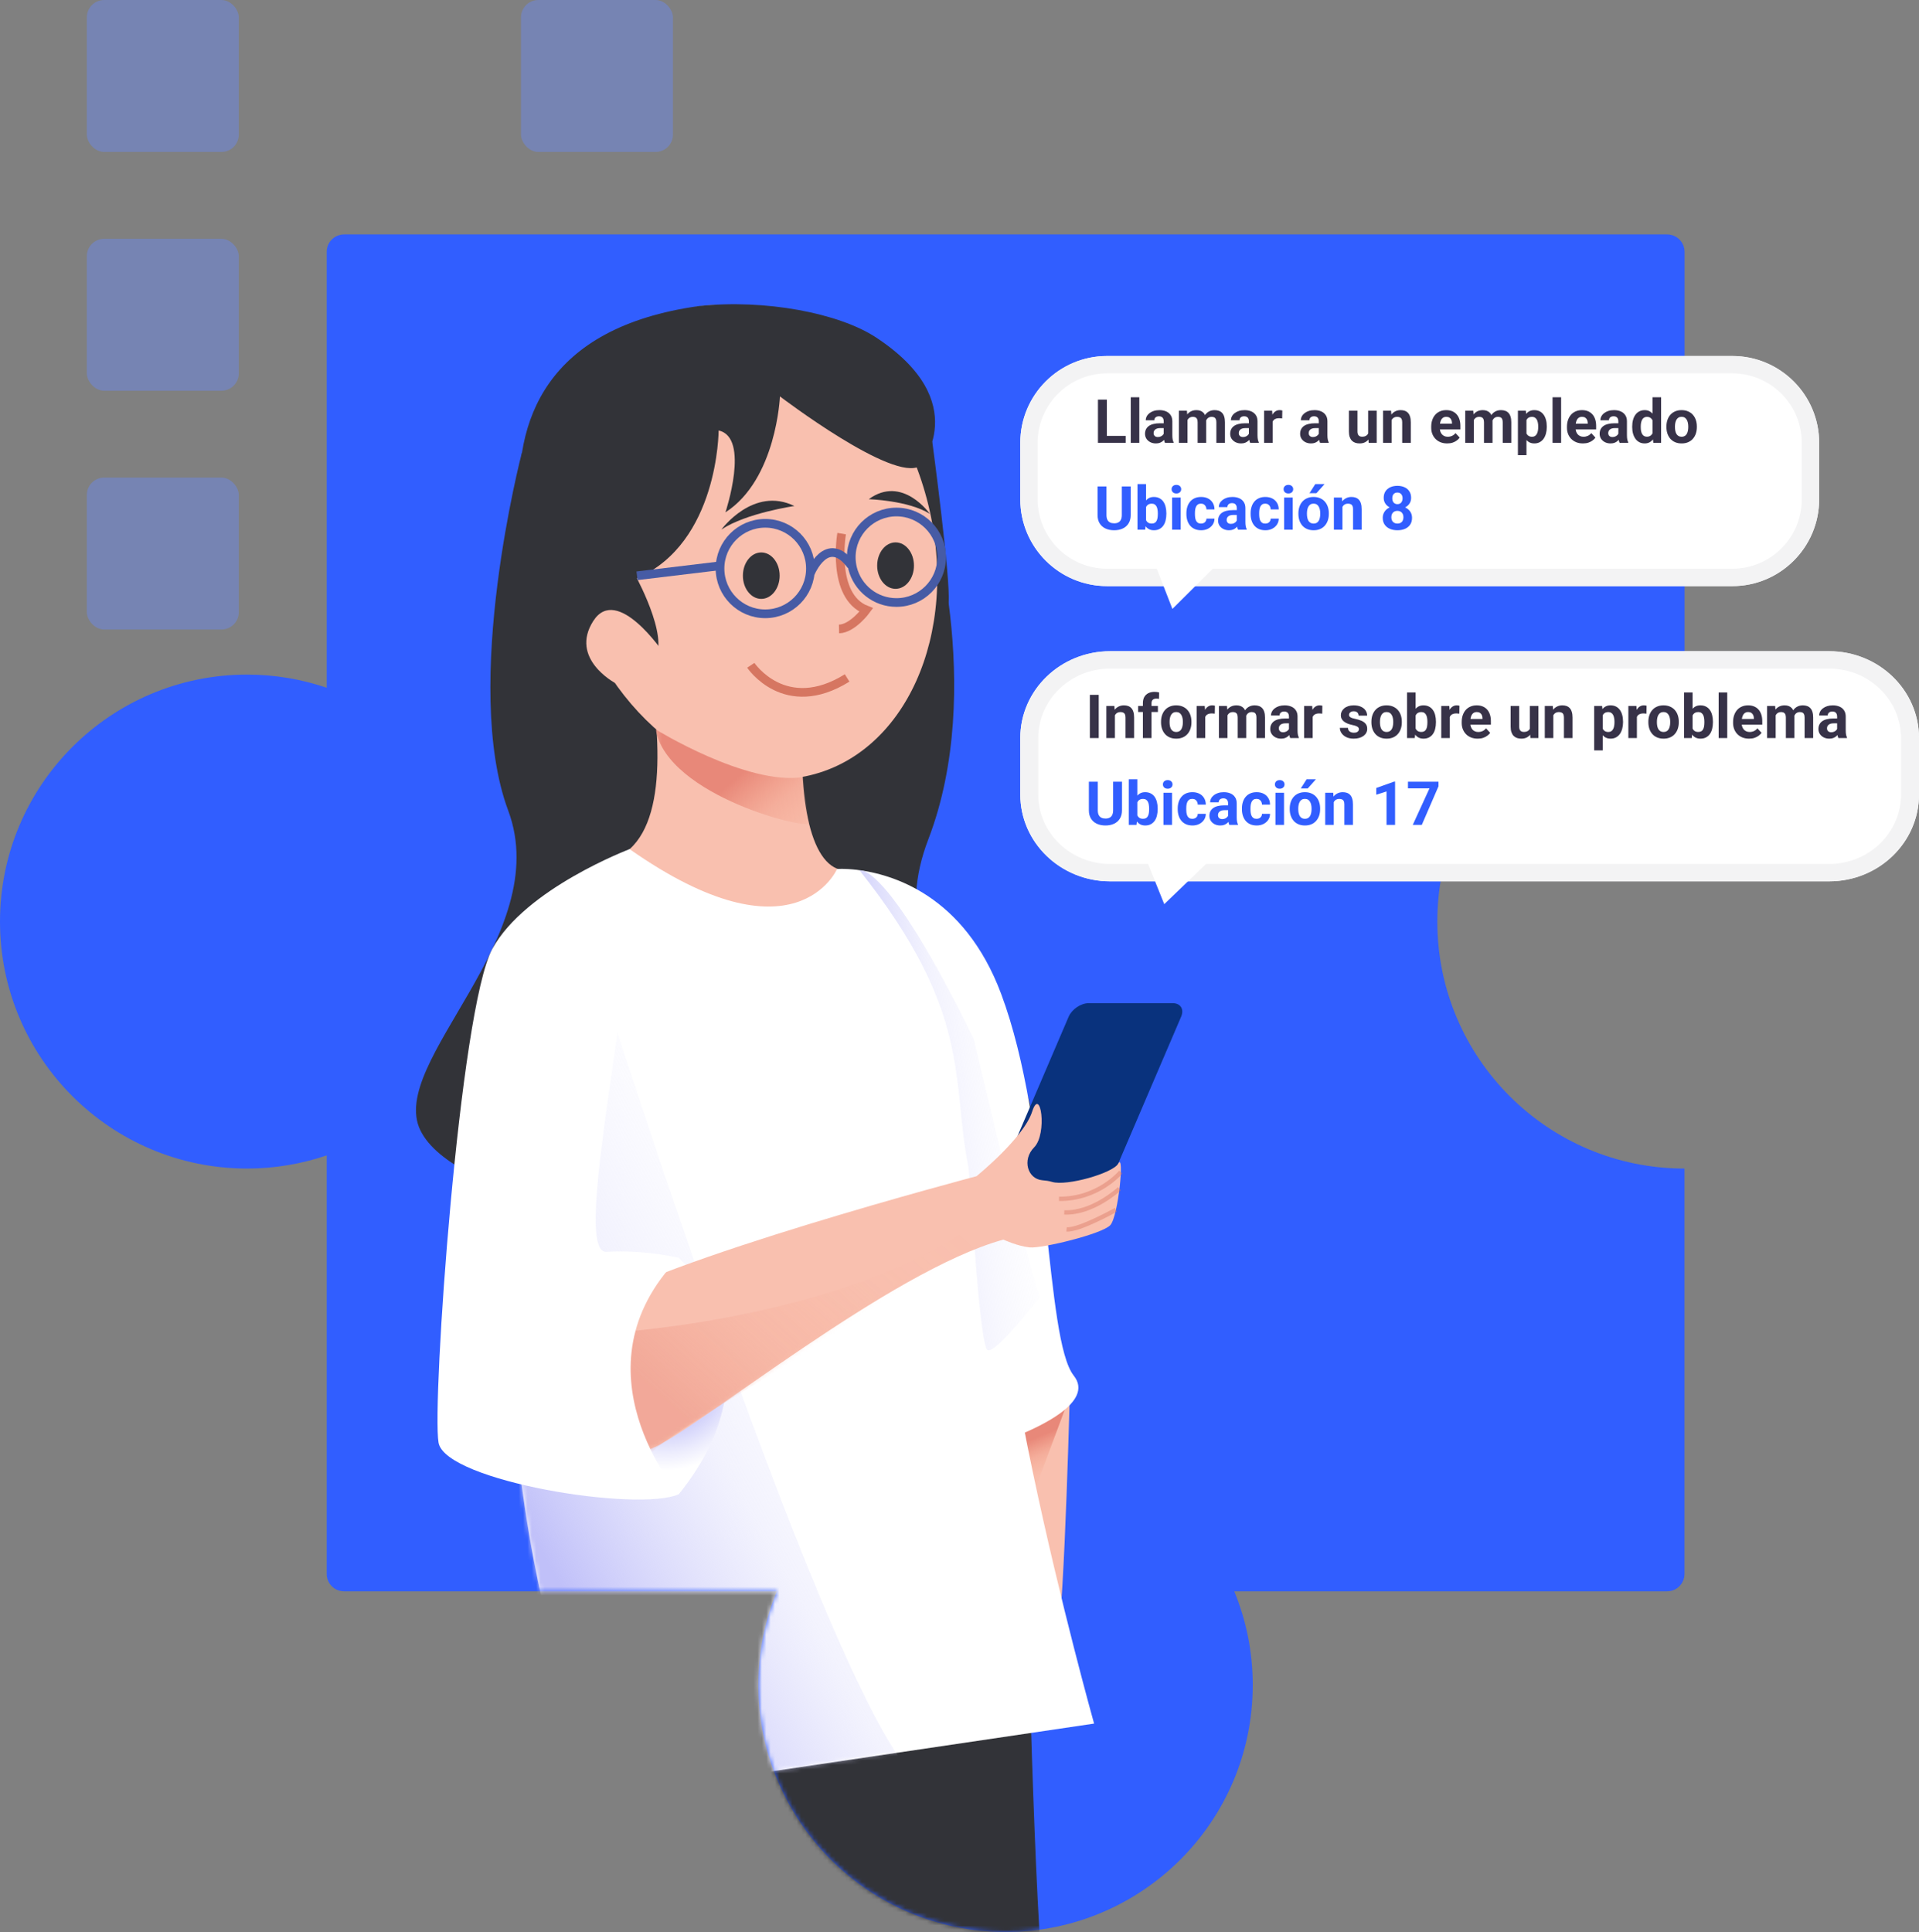
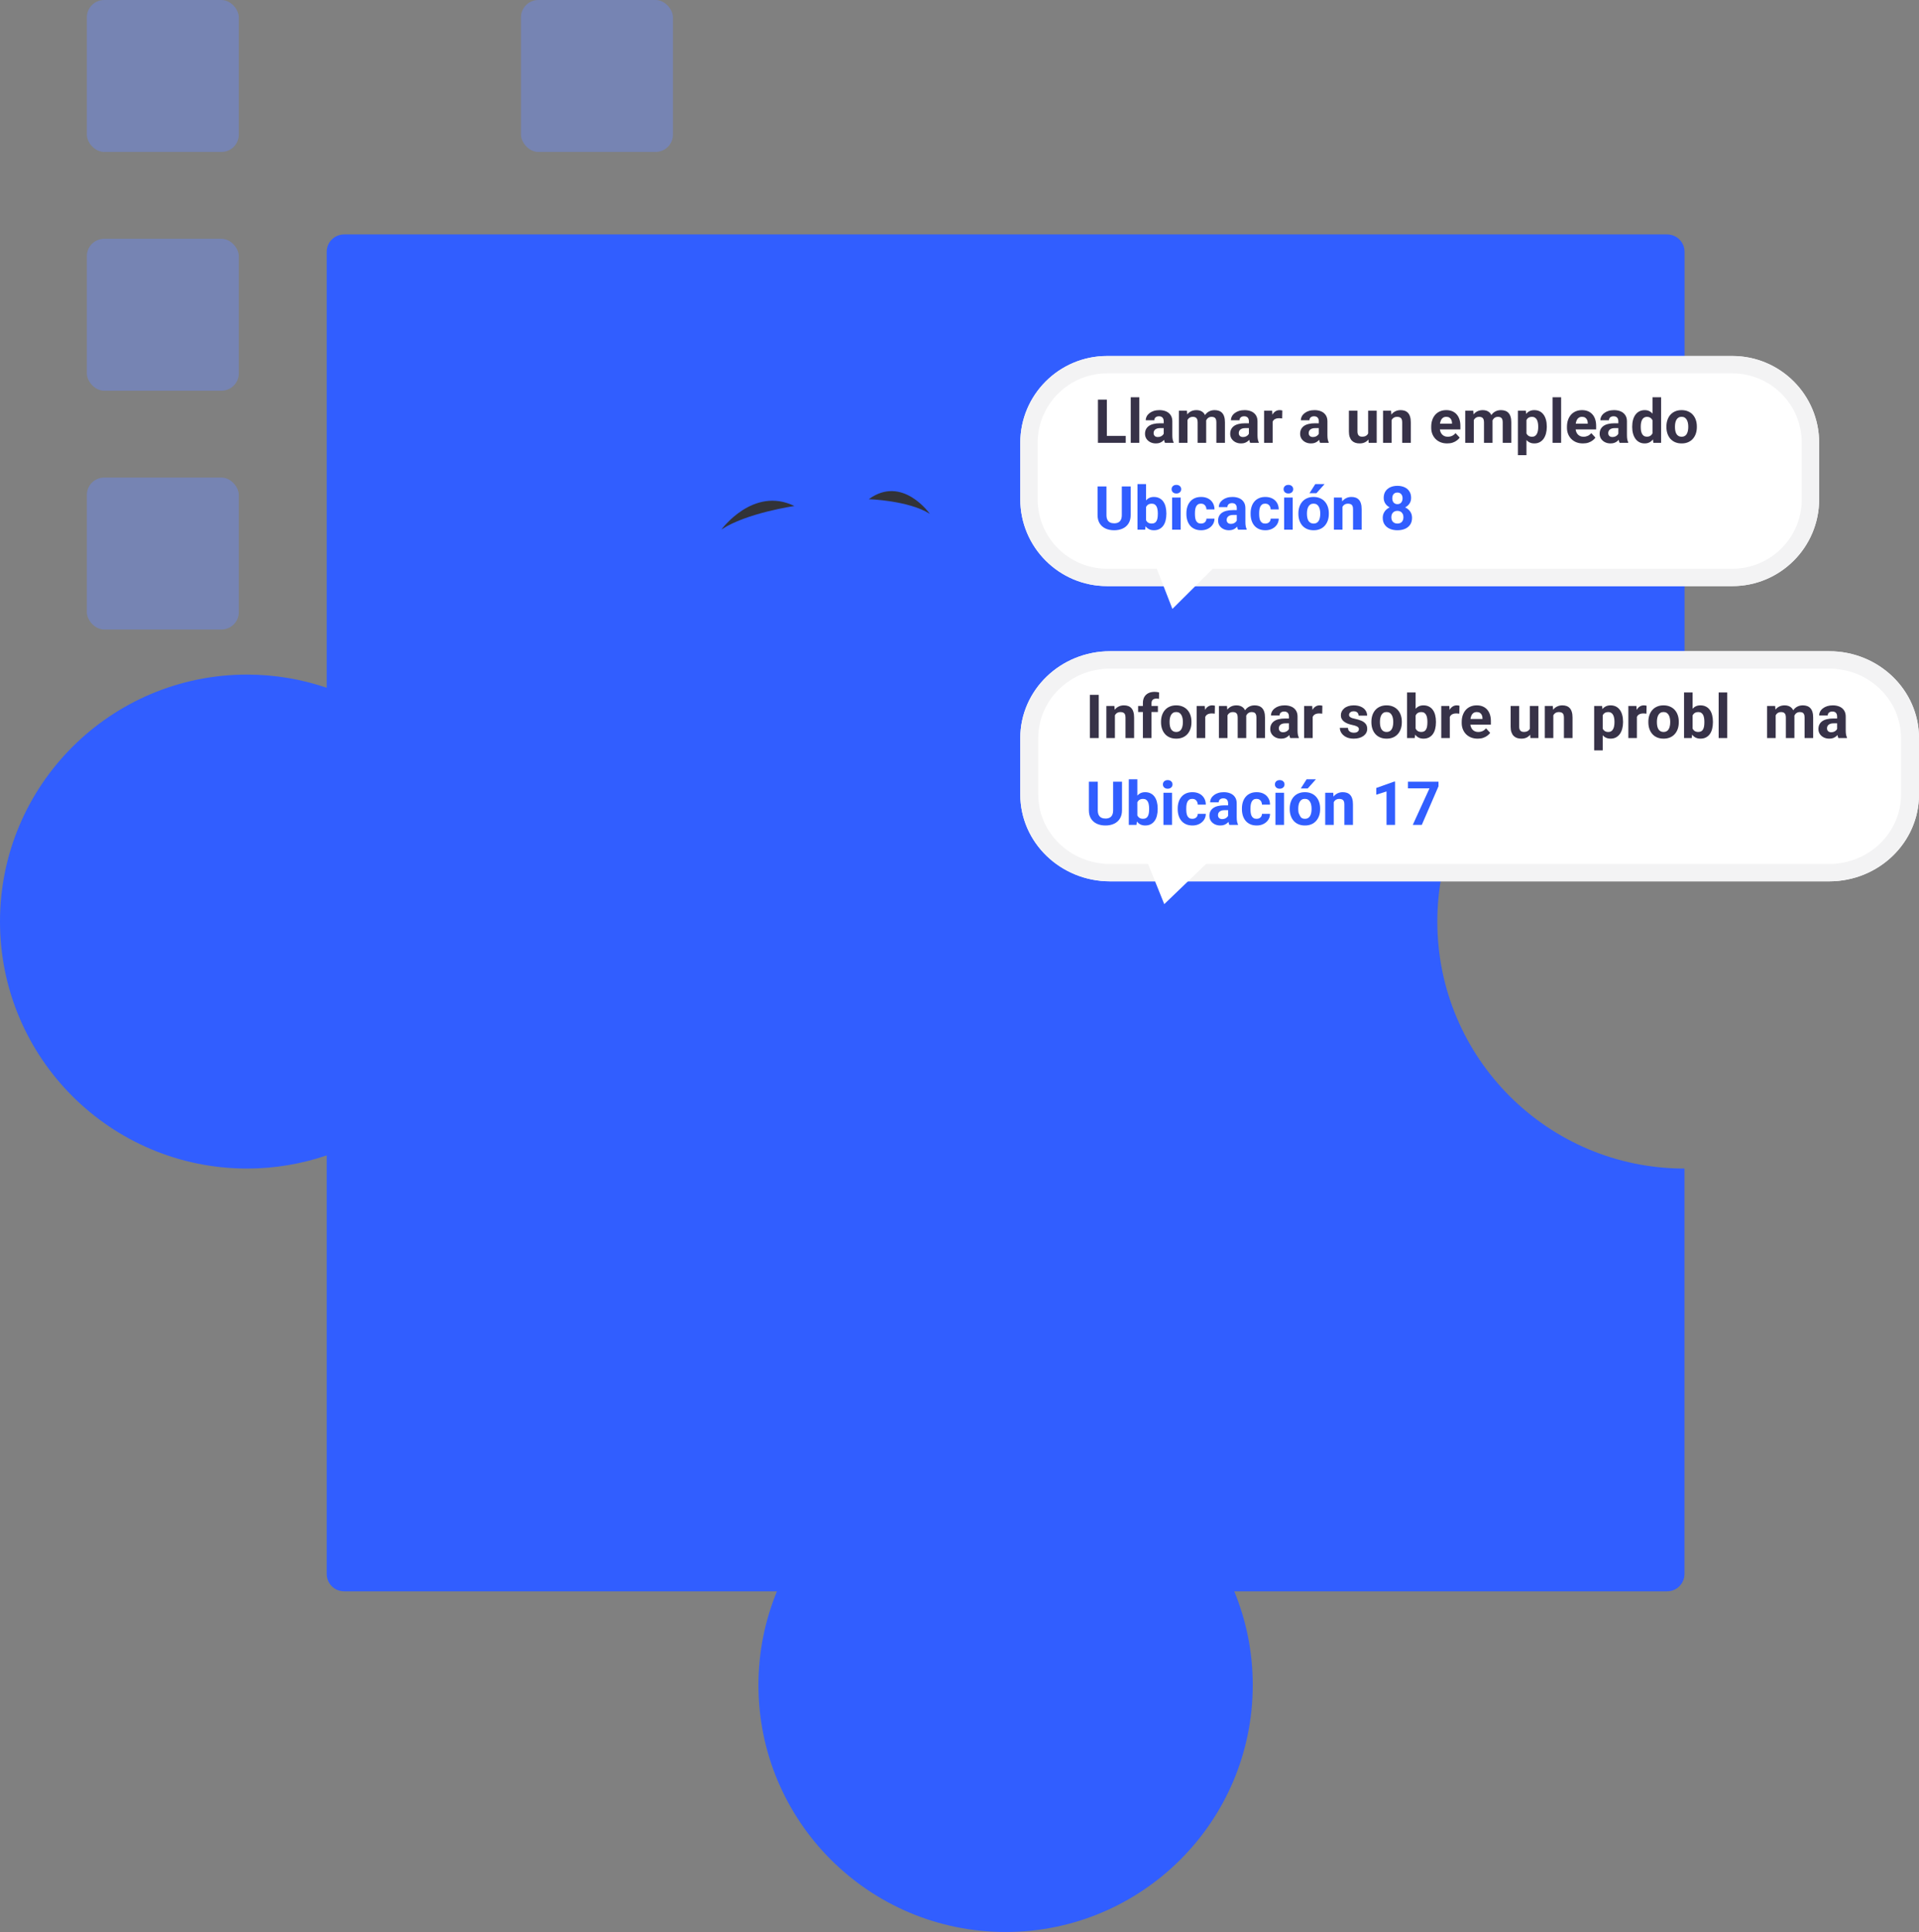
<svg xmlns="http://www.w3.org/2000/svg" width="442" height="445" viewBox="0 0 442 445" fill="none">
  <rect x="0" y="0" width="442" height="445" fill="#808080" stroke="none" />
  <g clip-path="url(#clip0_1276_2661)">
    <path d="M388 155.375V58C388 55.791 386.209 54 384 54H79.252C77.043 54 75.252 55.791 75.252 58V158.415C69.498 156.462 63.339 155.383 56.925 155.383C25.483 155.383 0 180.857 0 212.27C0 243.684 25.491 269.157 56.925 269.157C63.339 269.157 69.498 268.078 75.252 266.125V362.536C75.252 364.745 77.043 366.536 79.252 366.536H178.946C176.217 373.193 174.692 380.476 174.692 388.113C174.692 419.535 200.183 445 231.618 445C263.053 445 288.543 419.527 288.543 388.113C288.543 380.476 287.026 373.193 284.289 366.536H383.983C386.193 366.536 387.983 364.745 387.983 362.536V269.157C356.54 269.157 331.058 243.684 331.058 212.27C331.058 180.857 356.549 155.383 387.983 155.383L388 155.375Z" fill="#315EFF" />
    <mask id="mask0_1276_2661" style="mask-type:luminance" maskUnits="userSpaceOnUse" x="0" y="54" width="388" height="391">
-       <path d="M388 155.375V58C388 55.791 386.209 54 384 54H79.252C77.043 54 75.252 55.791 75.252 58V158.415C69.498 156.462 63.339 155.383 56.925 155.383C25.483 155.383 0 180.857 0 212.27C0 243.684 25.491 269.157 56.925 269.157C63.339 269.157 69.498 268.078 75.252 266.125V362.536C75.252 364.745 77.043 366.536 79.252 366.536H178.946C176.217 373.193 174.692 380.476 174.692 388.113C174.692 419.535 200.183 445 231.618 445C263.053 445 288.543 419.527 288.543 388.113C288.543 380.476 287.026 373.193 284.289 366.536H383.983C386.193 366.536 387.983 364.745 387.983 362.536V269.157C356.54 269.157 331.058 243.684 331.058 212.27C331.058 180.857 356.549 155.383 387.983 155.383L388 155.375Z" fill="white" />
-     </mask>
+       </mask>
    <g mask="url(#mask0_1276_2661)">
      <path d="M148 362C148 362 155.537 460.201 163.428 467.281C171.319 474.361 243.081 477.623 240.667 460.059C238.253 442.496 236.5 362 236.5 362" fill="#323338" />
      <path d="M245.125 378.84C245.125 378.84 242.53 382.517 237.021 384.713C214.277 393.799 154.971 414.724 152.984 414.033L149.675 381.169" fill="url(#paint0_linear_1276_2661)" />
      <path d="M120.19 104.318C120.19 104.318 106.246 157.728 117.055 186.702C127.864 215.675 89.152 244.649 96.827 260.361C104.501 276.073 150.888 282.356 150.888 282.356L175.302 280.261L172.366 171.346" fill="#323338" />
      <path d="M213.816 116.28C213.816 116.28 227.222 158.424 213.816 193.333C200.41 228.242 238.775 242.207 237.377 256.867C235.98 271.528 172.358 280.51 172.358 280.51L149.838 194.732L167.544 153.887" fill="#323338" />
      <path d="M184.879 165.419C183.77 185.965 187.202 201.47 195.787 200.468C204.363 199.475 196.572 212.646 196.572 212.646C194.811 215.667 192.71 230.369 173.813 231.04C153.187 231.776 139.12 214.881 141.378 206.71C142.271 203.482 141.353 198.887 145.033 195.576C154.254 187.29 151.947 164.748 147.804 144.864" fill="#F9C0AF" />
      <path d="M214.734 101.76C214.734 101.76 219.018 133.722 218.489 138.788C217.959 143.854 216.636 146.818 216.636 146.818L209.069 137.919L210.988 100.394" fill="#323338" />
      <path d="M213.816 116.28C221.102 146.073 208.449 174.069 185.557 178.805C162.657 183.54 138.186 163.225 130.9 133.432C123.614 103.639 136.267 75.642 159.159 70.907C182.059 66.172 206.53 86.487 213.816 116.28Z" fill="#F9C0AF" />
      <path d="M161 70.492C90.067 80.392 131.784 157.29 131.784 157.29C131.784 157.29 144.338 155.982 149.83 152.579C155.321 149.177 146.687 133.2 146.687 133.2C165.518 125.088 165.518 99.16 165.518 99.16C172.846 100.733 167.09 118.01 167.09 118.01C178.858 110.419 179.644 91.305 179.644 91.305C179.644 91.305 205.777 111.238 211.905 107.323C211.905 107.323 224.459 92.662 201.791 77.737C193.223 72.091 176.175 68.877 161 70.492Z" fill="#323338" />
      <path d="M152.848 150.394C152.848 150.394 142.122 134.425 136.631 143.059C131.139 151.702 141.618 157.281 141.618 157.281L149.846 160.336" fill="#F9C0AF" />
      <path d="M179.578 132.596C179.578 135.551 177.684 137.944 175.343 137.944C173.003 137.944 171.109 135.551 171.109 132.596C171.109 129.641 173.003 127.248 175.343 127.248C177.684 127.248 179.578 129.641 179.578 132.596Z" fill="#323338" />
      <path d="M210.508 130.278C210.508 133.233 208.614 135.626 206.273 135.626C203.933 135.626 202.039 133.233 202.039 130.278C202.039 127.323 203.933 124.93 206.273 124.93C208.614 124.93 210.508 127.323 210.508 130.278Z" fill="#323338" />
-       <path d="M193.852 122.911C193.852 122.911 191.379 137.314 199.525 140.493C199.525 140.493 196.374 144.806 193.248 144.872" stroke="#D67661" stroke-width="2" stroke-miterlimit="10" />
      <path d="M172.928 153.242C172.928 153.242 180.818 165.063 195.117 156.155" stroke="#D67661" stroke-width="2" stroke-miterlimit="10" />
      <path d="M176.253 141.379C182.003 141.379 186.665 136.713 186.665 130.957C186.665 125.201 182.003 120.535 176.253 120.535C170.502 120.535 165.841 125.201 165.841 130.957C165.841 136.713 170.502 141.379 176.253 141.379Z" stroke="#465BA5" stroke-width="2" stroke-miterlimit="10" />
      <path d="M216.892 128.357C216.892 134.111 212.228 138.78 206.48 138.78C201.617 138.78 197.532 135.444 196.391 130.932C196.184 130.112 196.068 129.243 196.068 128.357C196.068 122.604 200.732 117.935 206.48 117.935C212.228 117.935 216.892 122.604 216.892 128.357Z" stroke="#465BA5" stroke-width="2" stroke-miterlimit="10" />
      <path d="M186.632 132.091C186.632 132.091 190.469 122.612 196.068 130.237" stroke="#465BA5" stroke-width="2" stroke-miterlimit="10" />
-       <path d="M146.72 132.621L165.965 130.303" stroke="#465BA5" stroke-width="2" stroke-miterlimit="10" />
      <path d="M246.5 317.5C246.5 317.5 245.245 369.428 243.5 378.5C241.755 387.565 233.019 380.328 233.019 380.328L212.096 338.738L246.5 317.5Z" fill="#F9C0AF" />
      <path d="M245.466 324.119L234.838 352.579L230.447 323.084L245.466 324.119Z" fill="url(#paint1_linear_1276_2661)" />
      <path d="M227.453 333.175C227.453 333.175 238.171 329.964 244.266 325.468C247.756 322.894 249.733 319.906 247.318 316.859C240.694 308.482 242.083 259.608 230.579 228.887C222.045 206.098 205.389 201.305 197.35 200.353C194.555 200.021 192.801 200.154 192.801 200.154C192.801 200.154 183.216 222.381 145.033 195.593C145.033 195.593 127.467 204.815 119.619 262.944C111.771 321.073 126.037 373.324 126.037 373.324L171 409L252 397C252 397 221.201 287.323 231.778 263.937C234.855 257.141 233.441 248.92 229.885 240.692C221.218 220.609 200 201.492 200 201.492" fill="white" />
      <mask id="mask1_1276_2661" style="mask-type:alpha" maskUnits="userSpaceOnUse" x="141" y="144" width="59" height="88">
        <path d="M184.879 165.419C183.771 185.965 187.203 201.47 195.787 200.469C204.363 199.475 196.573 212.646 196.573 212.646C194.811 215.667 192.711 230.369 173.814 231.04C153.188 231.777 139.12 214.881 141.378 206.71C142.271 203.482 141.353 198.887 145.034 195.576C154.255 187.29 151.947 164.748 147.804 144.864" fill="#F9C0AF" />
      </mask>
      <g mask="url(#mask1_1276_2661)">
        <path d="M151 167.992C151 167.992 172 180.992 185 178.992C185 178.992 185.88 187.455 186.5 189.492C187.12 191.528 153.779 183.521 151 167.992Z" fill="url(#paint2_linear_1276_2661)" />
      </g>
      <mask id="mask2_1276_2661" style="mask-type:alpha" maskUnits="userSpaceOnUse" x="117" y="195" width="135" height="215">
        <path d="M227.453 333.175C227.453 333.175 238.172 329.963 244.267 325.468C247.757 322.894 249.733 319.905 247.318 316.859C240.694 308.482 242.083 259.607 230.58 228.887C222.045 206.097 205.389 201.304 197.35 200.352C194.555 200.021 192.802 200.154 192.802 200.154C192.802 200.154 183.217 222.381 145.033 195.593C145.033 195.593 127.468 204.814 119.619 262.944C111.771 321.073 126.037 373.324 126.037 373.324L171 409L252 397C252 397 221.201 287.323 231.779 263.937C234.855 257.141 233.441 248.92 229.885 240.692C221.218 220.609 200 201.491 200 201.491" fill="white" />
      </mask>
      <g mask="url(#mask2_1276_2661)">
        <path d="M139.057 228C139.057 228 196.745 409.943 214.101 411.201C231.466 412.449 124.027 411.862 124.027 411.862C124.027 411.862 95.856 242.164 139.049 228H139.057Z" fill="url(#paint3_linear_1276_2661)" />
      </g>
      <mask id="mask3_1276_2661" style="mask-type:luminance" maskUnits="userSpaceOnUse" x="121" y="194" width="132" height="168">
        <path d="M231.98 324.252C231.98 324.252 242.744 321.212 248.865 316.956C252.37 314.519 254.355 311.69 251.93 308.806C245.277 300.874 246.672 254.604 235.119 225.521C226.548 203.946 209.82 199.408 201.747 198.507C198.94 198.193 197.179 198.319 197.179 198.319C197.179 198.319 187.553 219.361 149.205 194C149.205 194 131.564 202.731 123.682 257.763C115.8 312.795 127.8 361 127.8 361L241.988 357.027C241.988 357.027 225.7 280.843 236.323 258.703C239.413 252.269 237.993 244.487 234.421 236.697C225.717 217.684 204.628 200.058 204.628 200.058" fill="white" />
      </mask>
      <g mask="url(#mask3_1276_2661)">
        <path d="M198 200.491C198 200.491 204 197.992 224.293 239.278C235.839 288.591 239.494 298.74 239.494 298.74C239.494 298.74 229.485 311.786 227.5 310.992C225.515 310.197 223.579 271.43 223 268.492C219.055 248.483 224.05 233.339 198 200.491Z" fill="url(#paint4_linear_1276_2661)" />
      </g>
      <path d="M248.997 280.336H229.653C227.842 280.336 226.965 278.945 227.71 277.215L246.135 234.194C246.872 232.472 248.947 231.064 250.758 231.064H270.102C271.913 231.064 272.79 232.455 272.046 234.185L253.62 277.207C252.884 278.929 250.808 280.336 248.997 280.336Z" fill="#09327D" />
      <path d="M156.347 289.707C156.347 289.707 181.322 313.175 156.347 344.169C156.347 344.169 139.186 335.742 138.549 330.982C137.913 326.222 150.698 288.167 156.347 289.707Z" fill="url(#paint5_radial_1276_2661)" />
      <path d="M255.737 282.19C253.909 284.218 239.991 287.596 237.187 287.323C234.384 287.05 231.109 285.526 231.109 285.526C205.041 292.67 160.92 328.978 150.359 333.54C139.806 338.101 107.9 341.056 111.035 332.149C115.211 320.261 117.312 313.68 134.803 301.71C151.583 290.228 224.914 270.924 224.914 270.924C224.914 270.924 235.773 262.124 237.725 256.064C239.677 250.005 241.281 261.147 238.196 264.268C235.368 267.124 236.666 271.545 240.065 271.851C240.818 271.917 241.562 272 242.282 272.223C245.681 273.275 256.349 270.212 257.565 268.018C259.053 265.328 257.59 280.146 255.745 282.182L255.737 282.19Z" fill="#F9C0AF" />
      <g opacity="0.42">
        <mask id="mask4_1276_2661" style="mask-type:luminance" maskUnits="userSpaceOnUse" x="111" y="254" width="148" height="84">
          <path d="M256.159 281.909C254.331 283.937 240.413 287.314 237.609 287.041C234.806 286.768 231.531 285.245 231.531 285.245C205.463 292.389 161.342 328.697 150.781 333.258C140.228 337.819 108.322 340.775 111.457 331.867C115.633 319.98 117.734 313.399 135.225 301.429C152.005 289.947 225.336 270.642 225.336 270.642C225.336 270.642 236.195 261.843 238.147 255.783C240.098 249.723 241.703 260.866 238.618 263.987C235.79 266.843 237.088 271.263 240.487 271.569C241.24 271.636 241.984 271.718 242.704 271.942C246.103 272.993 256.771 269.93 257.987 267.737C259.475 265.046 258.012 279.864 256.167 281.901L256.159 281.909Z" fill="white" />
        </mask>
        <g mask="url(#mask4_1276_2661)">
          <path d="M143.057 306.785C143.057 306.785 195.961 303.242 224.7 281.702C224.7 281.702 236.675 279.078 231.109 285.535C231.109 285.535 153.469 329.608 150.516 334.26C147.564 338.912 128.278 304.533 128.278 304.533L139.823 294.103" fill="url(#paint6_linear_1276_2661)" />
        </g>
      </g>
      <path d="M145.033 195.576C145.033 195.576 120.984 204.657 113.408 218.54C105.833 232.422 99.44 323.399 101.011 332.298C102.583 341.197 147.068 348.358 156.347 344.169C156.347 344.169 131.379 315.369 156.347 289.707C156.347 289.707 148.531 287.811 139.666 288.341C130.8 288.862 149.036 215.601 145.033 195.576Z" fill="white" />
      <path opacity="0.42" d="M258.16 269.964C258.16 269.964 253.049 276.197 243.919 276.139" stroke="#D67661" stroke-miterlimit="10" />
      <path opacity="0.42" d="M257.838 273.813C257.838 273.813 251.726 279.525 245.126 279.26" stroke="#D67661" stroke-miterlimit="10" />
      <path opacity="0.42" d="M257.027 278.664C257.027 278.664 248.401 283.482 245.664 283.167" stroke="#D67661" stroke-miterlimit="10" />
    </g>
    <path d="M214.163 118.358C214.163 118.358 207.845 109.318 200.104 114.98C200.104 114.98 209.317 115.27 214.163 118.358Z" fill="#323338" />
    <path d="M166.163 121.967C166.163 121.967 173.515 111.917 182.968 116.553C182.968 116.553 171.903 118.151 166.163 121.967Z" fill="#323338" />
    <rect x="20" width="35" height="35" rx="4" fill="#6889FF" fill-opacity="0.4" />
    <rect x="20" y="55" width="35" height="35" rx="4" fill="#6889FF" fill-opacity="0.4" />
    <rect x="20" y="110" width="35" height="35" rx="4" fill="#6889FF" fill-opacity="0.4" />
    <rect x="120" width="35" height="35" rx="4" fill="#6889FF" fill-opacity="0.4" />
    <path d="M235 170C235 158.954 244.268 150 255.7 150H421.3C432.732 150 442 158.954 442 170V183C442 194.046 432.732 203 421.3 203H255.7C244.268 203 235 194.046 235 183V170Z" fill="white" />
    <path fill-rule="evenodd" clip-rule="evenodd" d="M421.3 154H255.7C246.554 154 239.14 161.163 239.14 170V183C239.14 191.837 246.554 199 255.7 199H421.3C430.446 199 437.86 191.837 437.86 183V170C437.86 161.163 430.446 154 421.3 154ZM255.7 150C244.268 150 235 158.954 235 170V183C235 194.046 244.268 203 255.7 203H421.3C432.732 203 442 194.046 442 183V170C442 158.954 432.732 150 421.3 150H255.7Z" fill="#F3F3F4" />
    <path d="M268.16 208.254L262.944 195.291L281.575 195.359L268.16 208.254Z" fill="white" />
    <path d="M235 102C235 90.954 243.954 82 255 82H399C410.046 82 419 90.954 419 102V115C419 126.046 410.046 135 399 135H255C243.954 135 235 126.046 235 115V102Z" fill="white" />
    <path fill-rule="evenodd" clip-rule="evenodd" d="M399 86H255C246.163 86 239 93.163 239 102V115C239 123.837 246.163 131 255 131H399C407.837 131 415 123.837 415 115V102C415 93.163 407.837 86 399 86ZM255 82C243.954 82 235 90.954 235 102V115C235 126.046 243.954 135 255 135H399C410.046 135 419 126.046 419 115V102C419 90.954 410.046 82 399 82H255Z" fill="#F3F3F4" />
    <path d="M270.038 140.254L264.999 127.291L283 127.359L270.038 140.254Z" fill="white" />
    <path d="M331.327 180.047V181.106L327.479 190H325.4L329.249 181.585H324.293V180.047H331.327Z" fill="#315EFF" />
    <path d="M321.326 180.026V190H319.357V182.296L316.992 183.048V181.496L321.114 180.026H321.326Z" fill="#315EFF" />
    <path d="M307.203 184.183V190H305.234V182.604H307.08L307.203 184.183ZM306.916 186.042H306.383C306.383 185.495 306.453 185.003 306.595 184.565C306.736 184.123 306.934 183.747 307.189 183.438C307.445 183.123 307.748 182.884 308.099 182.72C308.454 182.551 308.851 182.467 309.288 182.467C309.634 182.467 309.951 182.517 310.238 182.617C310.525 182.717 310.771 182.877 310.977 183.096C311.186 183.314 311.346 183.604 311.455 183.964C311.569 184.324 311.626 184.764 311.626 185.283V190H309.644V185.276C309.644 184.948 309.598 184.693 309.507 184.511C309.416 184.328 309.281 184.201 309.104 184.128C308.93 184.05 308.716 184.012 308.461 184.012C308.197 184.012 307.966 184.064 307.771 184.169C307.579 184.274 307.42 184.42 307.292 184.606C307.169 184.789 307.076 185.003 307.012 185.249C306.948 185.495 306.916 185.759 306.916 186.042Z" fill="#315EFF" />
-     <path d="M297.059 186.377V186.233C297.059 185.691 297.136 185.192 297.291 184.736C297.446 184.276 297.672 183.877 297.968 183.54C298.264 183.203 298.629 182.941 299.062 182.754C299.494 182.562 299.991 182.467 300.552 182.467C301.112 182.467 301.611 182.562 302.049 182.754C302.486 182.941 302.853 183.203 303.149 183.54C303.45 183.877 303.678 184.276 303.833 184.736C303.988 185.192 304.065 185.691 304.065 186.233V186.377C304.065 186.915 303.988 187.414 303.833 187.874C303.678 188.33 303.45 188.729 303.149 189.07C302.853 189.408 302.489 189.67 302.056 189.856C301.623 190.043 301.126 190.137 300.565 190.137C300.005 190.137 299.506 190.043 299.068 189.856C298.635 189.67 298.269 189.408 297.968 189.07C297.672 188.729 297.446 188.33 297.291 187.874C297.136 187.414 297.059 186.915 297.059 186.377ZM299.027 186.233V186.377C299.027 186.687 299.055 186.976 299.109 187.245C299.164 187.514 299.251 187.751 299.369 187.956C299.492 188.157 299.652 188.314 299.848 188.428C300.044 188.542 300.283 188.599 300.565 188.599C300.839 188.599 301.074 188.542 301.27 188.428C301.465 188.314 301.623 188.157 301.741 187.956C301.86 187.751 301.946 187.514 302.001 187.245C302.06 186.976 302.09 186.687 302.09 186.377V186.233C302.09 185.933 302.06 185.65 302.001 185.386C301.946 185.117 301.857 184.88 301.734 184.675C301.616 184.465 301.459 184.301 301.263 184.183C301.067 184.064 300.83 184.005 300.552 184.005C300.274 184.005 300.037 184.064 299.841 184.183C299.649 184.301 299.492 184.465 299.369 184.675C299.251 184.88 299.164 185.117 299.109 185.386C299.055 185.65 299.027 185.933 299.027 186.233ZM299.608 181.605L300.948 179.5H303.088L301.208 181.605H299.608Z" fill="#315EFF" />
+     <path d="M297.059 186.377V186.233C297.059 185.691 297.136 185.192 297.291 184.736C297.446 184.276 297.672 183.877 297.968 183.54C298.264 183.203 298.629 182.941 299.062 182.754C299.494 182.562 299.991 182.467 300.552 182.467C301.112 182.467 301.611 182.562 302.049 182.754C302.486 182.941 302.853 183.203 303.149 183.54C303.45 183.877 303.678 184.276 303.833 184.736C303.988 185.192 304.065 185.691 304.065 186.233V186.377C304.065 186.915 303.988 187.414 303.833 187.874C303.678 188.33 303.45 188.729 303.149 189.07C302.853 189.408 302.489 189.67 302.056 189.856C301.623 190.043 301.126 190.137 300.565 190.137C300.005 190.137 299.506 190.043 299.068 189.856C298.635 189.67 298.269 189.408 297.968 189.07C297.672 188.729 297.446 188.33 297.291 187.874C297.136 187.414 297.059 186.915 297.059 186.377ZM299.027 186.233V186.377C299.027 186.687 299.055 186.976 299.109 187.245C299.492 188.157 299.652 188.314 299.848 188.428C300.044 188.542 300.283 188.599 300.565 188.599C300.839 188.599 301.074 188.542 301.27 188.428C301.465 188.314 301.623 188.157 301.741 187.956C301.86 187.751 301.946 187.514 302.001 187.245C302.06 186.976 302.09 186.687 302.09 186.377V186.233C302.09 185.933 302.06 185.65 302.001 185.386C301.946 185.117 301.857 184.88 301.734 184.675C301.616 184.465 301.459 184.301 301.263 184.183C301.067 184.064 300.83 184.005 300.552 184.005C300.274 184.005 300.037 184.064 299.841 184.183C299.649 184.301 299.492 184.465 299.369 184.675C299.251 184.88 299.164 185.117 299.109 185.386C299.055 185.65 299.027 185.933 299.027 186.233ZM299.608 181.605L300.948 179.5H303.088L301.208 181.605H299.608Z" fill="#315EFF" />
    <path d="M295.746 182.604V190H293.771V182.604H295.746ZM293.647 180.676C293.647 180.389 293.748 180.152 293.948 179.965C294.149 179.778 294.418 179.685 294.755 179.685C295.088 179.685 295.354 179.778 295.555 179.965C295.76 180.152 295.862 180.389 295.862 180.676C295.862 180.963 295.76 181.2 295.555 181.387C295.354 181.574 295.088 181.667 294.755 181.667C294.418 181.667 294.149 181.574 293.948 181.387C293.748 181.2 293.647 180.963 293.647 180.676Z" fill="#315EFF" />
    <path d="M289.423 188.599C289.664 188.599 289.879 188.553 290.065 188.462C290.252 188.366 290.398 188.234 290.503 188.065C290.612 187.892 290.669 187.689 290.674 187.457H292.526C292.522 187.977 292.383 188.439 292.109 188.845C291.836 189.246 291.469 189.562 291.009 189.795C290.549 190.023 290.034 190.137 289.464 190.137C288.89 190.137 288.388 190.041 287.96 189.85C287.536 189.658 287.183 189.394 286.9 189.057C286.618 188.715 286.406 188.318 286.265 187.867C286.123 187.411 286.053 186.924 286.053 186.404V186.206C286.053 185.682 286.123 185.194 286.265 184.743C286.406 184.287 286.618 183.891 286.9 183.554C287.183 183.212 287.536 182.945 287.96 182.754C288.384 182.562 288.881 182.467 289.45 182.467C290.056 182.467 290.587 182.583 291.043 182.815C291.503 183.048 291.863 183.381 292.123 183.813C292.387 184.242 292.522 184.75 292.526 185.338H290.674C290.669 185.092 290.617 184.868 290.517 184.668C290.421 184.467 290.28 184.308 290.093 184.189C289.91 184.066 289.685 184.005 289.416 184.005C289.129 184.005 288.894 184.066 288.712 184.189C288.53 184.308 288.388 184.472 288.288 184.682C288.188 184.887 288.117 185.121 288.076 185.386C288.04 185.646 288.021 185.919 288.021 186.206V186.404C288.021 186.691 288.04 186.967 288.076 187.231C288.113 187.496 288.181 187.73 288.281 187.936C288.386 188.141 288.53 188.302 288.712 188.421C288.894 188.539 289.131 188.599 289.423 188.599Z" fill="#315EFF" />
    <path d="M282.867 188.332V185.037C282.867 184.8 282.828 184.597 282.751 184.429C282.674 184.256 282.553 184.121 282.389 184.025C282.229 183.93 282.022 183.882 281.767 183.882C281.548 183.882 281.359 183.921 281.199 183.998C281.04 184.071 280.917 184.178 280.83 184.319C280.743 184.456 280.7 184.618 280.7 184.805H278.731C278.731 184.49 278.804 184.192 278.95 183.909C279.096 183.627 279.308 183.378 279.586 183.164C279.864 182.945 280.194 182.774 280.577 182.651C280.965 182.528 281.397 182.467 281.876 182.467C282.45 182.467 282.961 182.562 283.407 182.754C283.854 182.945 284.205 183.232 284.46 183.615C284.72 183.998 284.85 184.477 284.85 185.051V188.216C284.85 188.621 284.875 188.954 284.925 189.214C284.975 189.469 285.048 189.692 285.144 189.884V190H283.154C283.059 189.799 282.986 189.549 282.936 189.248C282.89 188.943 282.867 188.637 282.867 188.332ZM283.127 185.495L283.141 186.609H282.04C281.78 186.609 281.555 186.639 281.363 186.698C281.172 186.757 281.015 186.842 280.892 186.951C280.769 187.056 280.677 187.179 280.618 187.32C280.563 187.462 280.536 187.617 280.536 187.785C280.536 187.954 280.575 188.106 280.652 188.243C280.73 188.375 280.841 188.48 280.987 188.558C281.133 188.631 281.304 188.667 281.5 188.667C281.796 188.667 282.054 188.608 282.272 188.489C282.491 188.371 282.66 188.225 282.778 188.052C282.901 187.879 282.965 187.715 282.97 187.56L283.489 188.394C283.416 188.58 283.316 188.774 283.188 188.975C283.065 189.175 282.908 189.364 282.717 189.542C282.525 189.715 282.295 189.859 282.026 189.973C281.757 190.082 281.438 190.137 281.069 190.137C280.6 190.137 280.174 190.043 279.791 189.856C279.413 189.665 279.112 189.403 278.889 189.07C278.67 188.733 278.561 188.35 278.561 187.922C278.561 187.535 278.633 187.19 278.779 186.89C278.925 186.589 279.139 186.336 279.422 186.131C279.709 185.921 280.067 185.764 280.495 185.659C280.924 185.55 281.42 185.495 281.985 185.495H283.127Z" fill="#315EFF" />
    <path d="M274.63 188.599C274.871 188.599 275.086 188.553 275.272 188.462C275.459 188.366 275.605 188.234 275.71 188.065C275.819 187.892 275.876 187.689 275.881 187.457H277.733C277.729 187.977 277.59 188.439 277.316 188.845C277.043 189.246 276.676 189.562 276.216 189.795C275.756 190.023 275.241 190.137 274.671 190.137C274.097 190.137 273.595 190.041 273.167 189.85C272.743 189.658 272.39 189.394 272.107 189.057C271.825 188.715 271.613 188.318 271.472 187.867C271.33 187.411 271.26 186.924 271.26 186.404V186.206C271.26 185.682 271.33 185.194 271.472 184.743C271.613 184.287 271.825 183.891 272.107 183.554C272.39 183.212 272.743 182.945 273.167 182.754C273.591 182.562 274.088 182.467 274.657 182.467C275.263 182.467 275.794 182.583 276.25 182.815C276.71 183.048 277.07 183.381 277.33 183.813C277.594 184.242 277.729 184.75 277.733 185.338H275.881C275.876 185.092 275.824 184.868 275.724 184.668C275.628 184.467 275.487 184.308 275.3 184.189C275.118 184.066 274.892 184.005 274.623 184.005C274.336 184.005 274.101 184.066 273.919 184.189C273.737 184.308 273.595 184.472 273.495 184.682C273.395 184.887 273.324 185.121 273.283 185.386C273.247 185.646 273.229 185.919 273.229 186.206V186.404C273.229 186.691 273.247 186.967 273.283 187.231C273.32 187.496 273.388 187.73 273.488 187.936C273.593 188.141 273.737 188.302 273.919 188.421C274.101 188.539 274.338 188.599 274.63 188.599Z" fill="#315EFF" />
    <path d="M269.947 182.604V190H267.972V182.604H269.947ZM267.849 180.676C267.849 180.389 267.949 180.152 268.149 179.965C268.35 179.778 268.619 179.685 268.956 179.685C269.289 179.685 269.555 179.778 269.756 179.965C269.961 180.152 270.063 180.389 270.063 180.676C270.063 180.963 269.961 181.2 269.756 181.387C269.555 181.574 269.289 181.667 268.956 181.667C268.619 181.667 268.35 181.574 268.149 181.387C267.949 181.2 267.849 180.963 267.849 180.676Z" fill="#315EFF" />
    <path d="M259.994 179.5H261.963V188.305L261.765 190H259.994V179.5ZM266.646 186.227V186.37C266.646 186.922 266.586 187.427 266.468 187.888C266.354 188.348 266.176 188.747 265.935 189.084C265.693 189.417 265.392 189.676 265.032 189.863C264.677 190.046 264.257 190.137 263.774 190.137C263.323 190.137 262.931 190.046 262.599 189.863C262.271 189.681 261.995 189.424 261.771 189.091C261.548 188.758 261.368 188.368 261.231 187.922C261.095 187.475 260.992 186.988 260.924 186.459V186.145C260.992 185.616 261.095 185.128 261.231 184.682C261.368 184.235 261.548 183.845 261.771 183.513C261.995 183.18 262.271 182.923 262.599 182.74C262.927 182.558 263.314 182.467 263.761 182.467C264.248 182.467 264.672 182.56 265.032 182.747C265.397 182.929 265.698 183.189 265.935 183.526C266.176 183.859 266.354 184.256 266.468 184.716C266.586 185.172 266.646 185.675 266.646 186.227ZM264.677 186.37V186.227C264.677 185.926 264.654 185.643 264.608 185.379C264.567 185.11 264.494 184.875 264.39 184.675C264.285 184.47 264.141 184.308 263.959 184.189C263.781 184.071 263.551 184.012 263.269 184.012C263 184.012 262.772 184.057 262.585 184.148C262.398 184.24 262.243 184.367 262.12 184.531C262.002 184.695 261.913 184.891 261.854 185.119C261.794 185.342 261.758 185.589 261.744 185.857V186.753C261.758 187.113 261.817 187.432 261.922 187.71C262.031 187.983 262.195 188.2 262.414 188.359C262.637 188.514 262.927 188.592 263.282 188.592C263.56 188.592 263.79 188.537 263.973 188.428C264.155 188.318 264.296 188.163 264.396 187.963C264.501 187.762 264.574 187.528 264.615 187.259C264.656 186.985 264.677 186.689 264.677 186.37Z" fill="#315EFF" />
    <path d="M256.385 180.047H258.429V186.623C258.429 187.389 258.265 188.034 257.937 188.558C257.613 189.082 257.164 189.476 256.59 189.74C256.02 190.005 255.364 190.137 254.621 190.137C253.878 190.137 253.217 190.005 252.639 189.74C252.064 189.476 251.613 189.082 251.285 188.558C250.962 188.034 250.8 187.389 250.8 186.623V180.047H252.851V186.623C252.851 187.07 252.921 187.434 253.062 187.717C253.204 187.999 253.407 188.207 253.671 188.339C253.94 188.471 254.257 188.537 254.621 188.537C254.995 188.537 255.312 188.471 255.571 188.339C255.836 188.207 256.036 187.999 256.173 187.717C256.314 187.434 256.385 187.07 256.385 186.623V180.047Z" fill="#315EFF" />
    <path d="M423.141 168.332V165.037C423.141 164.8 423.102 164.597 423.024 164.429C422.947 164.256 422.826 164.121 422.662 164.025C422.503 163.93 422.295 163.882 422.04 163.882C421.821 163.882 421.632 163.921 421.473 163.998C421.313 164.071 421.19 164.178 421.104 164.319C421.017 164.456 420.974 164.618 420.974 164.805H419.005C419.005 164.49 419.078 164.192 419.224 163.909C419.369 163.627 419.581 163.378 419.859 163.164C420.137 162.945 420.468 162.774 420.851 162.651C421.238 162.528 421.671 162.467 422.149 162.467C422.724 162.467 423.234 162.562 423.681 162.754C424.127 162.945 424.478 163.232 424.733 163.615C424.993 163.998 425.123 164.477 425.123 165.051V168.216C425.123 168.621 425.148 168.954 425.198 169.214C425.248 169.469 425.321 169.692 425.417 169.884V170H423.428C423.332 169.799 423.259 169.549 423.209 169.248C423.163 168.943 423.141 168.637 423.141 168.332ZM423.4 165.495L423.414 166.609H422.313C422.054 166.609 421.828 166.639 421.637 166.698C421.445 166.757 421.288 166.842 421.165 166.951C421.042 167.056 420.951 167.179 420.892 167.32C420.837 167.462 420.81 167.617 420.81 167.785C420.81 167.954 420.848 168.106 420.926 168.243C421.003 168.375 421.115 168.48 421.261 168.558C421.407 168.631 421.577 168.667 421.773 168.667C422.07 168.667 422.327 168.608 422.546 168.489C422.765 168.371 422.933 168.225 423.052 168.052C423.175 167.879 423.239 167.715 423.243 167.56L423.763 168.394C423.69 168.58 423.59 168.774 423.462 168.975C423.339 169.175 423.182 169.364 422.99 169.542C422.799 169.715 422.569 169.859 422.3 169.973C422.031 170.082 421.712 170.137 421.343 170.137C420.873 170.137 420.447 170.043 420.064 169.856C419.686 169.665 419.385 169.403 419.162 169.07C418.943 168.733 418.834 168.35 418.834 167.922C418.834 167.535 418.907 167.19 419.053 166.89C419.199 166.589 419.413 166.336 419.695 166.131C419.982 165.921 420.34 165.764 420.769 165.659C421.197 165.55 421.694 165.495 422.259 165.495H423.4Z" fill="#373248" />
    <path d="M408.99 164.135V170H407.015V162.604H408.867L408.99 164.135ZM408.717 166.042H408.17C408.17 165.527 408.231 165.053 408.354 164.62C408.482 164.183 408.667 163.804 408.908 163.485C409.154 163.162 409.457 162.911 409.817 162.733C410.177 162.556 410.594 162.467 411.068 162.467C411.396 162.467 411.697 162.517 411.971 162.617C412.244 162.713 412.479 162.866 412.675 163.075C412.875 163.28 413.03 163.549 413.14 163.882C413.249 164.21 413.304 164.604 413.304 165.064V170H411.335V165.283C411.335 164.946 411.289 164.686 411.198 164.504C411.107 164.322 410.977 164.194 410.809 164.121C410.645 164.048 410.446 164.012 410.214 164.012C409.959 164.012 409.735 164.064 409.544 164.169C409.357 164.274 409.202 164.42 409.079 164.606C408.956 164.789 408.865 165.003 408.806 165.249C408.746 165.495 408.717 165.759 408.717 166.042ZM413.119 165.816L412.415 165.905C412.415 165.422 412.474 164.973 412.593 164.559C412.716 164.144 412.896 163.779 413.133 163.465C413.374 163.15 413.673 162.907 414.028 162.733C414.384 162.556 414.794 162.467 415.259 162.467C415.614 162.467 415.938 162.519 416.229 162.624C416.521 162.724 416.77 162.886 416.975 163.109C417.184 163.328 417.344 163.615 417.453 163.971C417.567 164.326 417.624 164.761 417.624 165.276V170H415.648V165.276C415.648 164.935 415.603 164.675 415.512 164.497C415.425 164.315 415.298 164.189 415.129 164.121C414.965 164.048 414.769 164.012 414.541 164.012C414.304 164.012 414.097 164.06 413.919 164.155C413.741 164.246 413.593 164.374 413.475 164.538C413.356 164.702 413.267 164.894 413.208 165.112C413.149 165.326 413.119 165.561 413.119 165.816Z" fill="#373248" />
-     <path d="M402.865 170.137C402.291 170.137 401.776 170.046 401.32 169.863C400.865 169.676 400.477 169.419 400.158 169.091C399.844 168.763 399.602 168.382 399.434 167.949C399.265 167.512 399.181 167.047 399.181 166.555V166.281C399.181 165.721 399.26 165.208 399.42 164.743C399.579 164.278 399.807 163.875 400.104 163.533C400.404 163.191 400.769 162.929 401.197 162.747C401.626 162.56 402.109 162.467 402.646 162.467C403.171 162.467 403.635 162.553 404.041 162.727C404.447 162.9 404.786 163.146 405.06 163.465C405.338 163.784 405.547 164.167 405.688 164.613C405.83 165.055 405.9 165.548 405.9 166.09V166.91H400.021V165.598H403.966V165.447C403.966 165.174 403.916 164.93 403.815 164.716C403.72 164.497 403.574 164.324 403.378 164.196C403.182 164.069 402.931 164.005 402.626 164.005C402.366 164.005 402.143 164.062 401.956 164.176C401.769 164.29 401.617 164.449 401.498 164.654C401.384 164.859 401.298 165.101 401.238 165.379C401.184 165.652 401.156 165.953 401.156 166.281V166.555C401.156 166.851 401.197 167.124 401.279 167.375C401.366 167.626 401.487 167.842 401.642 168.024C401.801 168.207 401.993 168.348 402.216 168.448C402.444 168.549 402.701 168.599 402.988 168.599C403.344 168.599 403.674 168.53 403.979 168.394C404.289 168.252 404.556 168.04 404.779 167.758L405.736 168.797C405.581 169.02 405.369 169.234 405.101 169.439C404.836 169.645 404.517 169.813 404.144 169.945C403.77 170.073 403.344 170.137 402.865 170.137Z" fill="#373248" />
    <path d="M397.834 159.5V170H395.858V159.5H397.834Z" fill="#373248" />
    <path d="M387.881 159.5H389.85V168.305L389.651 170H387.881V159.5ZM394.532 166.227V166.37C394.532 166.922 394.473 167.427 394.354 167.888C394.241 168.348 394.063 168.747 393.821 169.084C393.58 169.417 393.279 169.676 392.919 169.863C392.563 170.046 392.144 170.137 391.661 170.137C391.21 170.137 390.818 170.046 390.485 169.863C390.157 169.681 389.882 169.424 389.658 169.091C389.435 168.758 389.255 168.368 389.118 167.922C388.981 167.475 388.879 166.988 388.811 166.459V166.145C388.879 165.616 388.981 165.128 389.118 164.682C389.255 164.235 389.435 163.845 389.658 163.513C389.882 163.18 390.157 162.923 390.485 162.74C390.813 162.558 391.201 162.467 391.647 162.467C392.135 162.467 392.559 162.56 392.919 162.747C393.284 162.929 393.584 163.189 393.821 163.526C394.063 163.859 394.241 164.256 394.354 164.716C394.473 165.172 394.532 165.675 394.532 166.227ZM392.563 166.37V166.227C392.563 165.926 392.541 165.643 392.495 165.379C392.454 165.11 392.381 164.875 392.276 164.675C392.172 164.47 392.028 164.308 391.846 164.189C391.668 164.071 391.438 164.012 391.155 164.012C390.886 164.012 390.659 164.057 390.472 164.148C390.285 164.24 390.13 164.367 390.007 164.531C389.888 164.695 389.799 164.891 389.74 165.119C389.681 165.342 389.645 165.589 389.631 165.857V166.753C389.645 167.113 389.704 167.432 389.809 167.71C389.918 167.983 390.082 168.2 390.301 168.359C390.524 168.514 390.813 168.592 391.169 168.592C391.447 168.592 391.677 168.537 391.859 168.428C392.042 168.318 392.183 168.163 392.283 167.963C392.388 167.762 392.461 167.528 392.502 167.259C392.543 166.985 392.563 166.689 392.563 166.37Z" fill="#373248" />
    <path d="M379.664 166.377V166.233C379.664 165.691 379.742 165.192 379.896 164.736C380.051 164.276 380.277 163.877 380.573 163.54C380.869 163.203 381.234 162.941 381.667 162.754C382.1 162.562 382.597 162.467 383.157 162.467C383.718 162.467 384.217 162.562 384.654 162.754C385.092 162.941 385.459 163.203 385.755 163.54C386.056 163.877 386.284 164.276 386.438 164.736C386.593 165.192 386.671 165.691 386.671 166.233V166.377C386.671 166.915 386.593 167.414 386.438 167.874C386.284 168.33 386.056 168.729 385.755 169.07C385.459 169.408 385.094 169.67 384.661 169.856C384.228 170.043 383.731 170.137 383.171 170.137C382.61 170.137 382.111 170.043 381.674 169.856C381.241 169.67 380.874 169.408 380.573 169.07C380.277 168.729 380.051 168.33 379.896 167.874C379.742 167.414 379.664 166.915 379.664 166.377ZM381.633 166.233V166.377C381.633 166.687 381.66 166.976 381.715 167.245C381.77 167.514 381.856 167.751 381.975 167.956C382.098 168.157 382.257 168.314 382.453 168.428C382.649 168.542 382.888 168.599 383.171 168.599C383.444 168.599 383.679 168.542 383.875 168.428C384.071 168.314 384.228 168.157 384.347 167.956C384.465 167.751 384.552 167.514 384.606 167.245C384.666 166.976 384.695 166.687 384.695 166.377V166.233C384.695 165.933 384.666 165.65 384.606 165.386C384.552 165.117 384.463 164.88 384.34 164.675C384.221 164.465 384.064 164.301 383.868 164.183C383.672 164.064 383.435 164.005 383.157 164.005C382.879 164.005 382.642 164.064 382.446 164.183C382.255 164.301 382.098 164.465 381.975 164.675C381.856 164.88 381.77 165.117 381.715 165.386C381.66 165.65 381.633 165.933 381.633 166.233Z" fill="#373248" />
    <path d="M377.025 164.217V170H375.057V162.604H376.909L377.025 164.217ZM379.254 162.556L379.22 164.381C379.124 164.367 379.008 164.356 378.871 164.347C378.739 164.333 378.618 164.326 378.509 164.326C378.231 164.326 377.989 164.363 377.784 164.436C377.584 164.504 377.415 164.606 377.278 164.743C377.146 164.88 377.046 165.046 376.978 165.242C376.914 165.438 376.877 165.661 376.868 165.912L376.472 165.789C376.472 165.311 376.52 164.871 376.615 164.47C376.711 164.064 376.85 163.711 377.032 163.41C377.219 163.109 377.447 162.877 377.716 162.713C377.985 162.549 378.292 162.467 378.639 162.467C378.748 162.467 378.86 162.476 378.974 162.494C379.088 162.508 379.181 162.528 379.254 162.556Z" fill="#373248" />
    <path d="M369.15 164.025V172.844H367.182V162.604H369.007L369.15 164.025ZM373.833 166.22V166.363C373.833 166.901 373.769 167.4 373.642 167.86C373.519 168.321 373.336 168.722 373.095 169.063C372.853 169.401 372.552 169.665 372.192 169.856C371.837 170.043 371.427 170.137 370.962 170.137C370.511 170.137 370.119 170.046 369.786 169.863C369.453 169.681 369.173 169.426 368.945 169.098C368.722 168.765 368.542 168.38 368.405 167.942C368.269 167.505 368.164 167.035 368.091 166.534V166.158C368.164 165.62 368.269 165.128 368.405 164.682C368.542 164.23 368.722 163.841 368.945 163.513C369.173 163.18 369.451 162.923 369.779 162.74C370.112 162.558 370.502 162.467 370.948 162.467C371.418 162.467 371.83 162.556 372.186 162.733C372.546 162.911 372.846 163.166 373.088 163.499C373.334 163.832 373.519 164.228 373.642 164.688C373.769 165.149 373.833 165.659 373.833 166.22ZM371.857 166.363V166.22C371.857 165.905 371.83 165.616 371.775 165.352C371.725 165.083 371.643 164.848 371.529 164.647C371.42 164.447 371.274 164.292 371.092 164.183C370.914 164.069 370.698 164.012 370.442 164.012C370.174 164.012 369.943 164.055 369.752 164.142C369.565 164.228 369.412 164.354 369.294 164.518C369.175 164.682 369.087 164.878 369.027 165.105C368.968 165.333 368.932 165.591 368.918 165.878V166.828C368.941 167.165 369.005 167.468 369.109 167.737C369.214 168.002 369.376 168.211 369.595 168.366C369.813 168.521 370.101 168.599 370.456 168.599C370.716 168.599 370.935 168.542 371.112 168.428C371.29 168.309 371.434 168.147 371.543 167.942C371.657 167.737 371.737 167.5 371.782 167.231C371.832 166.963 371.857 166.673 371.857 166.363Z" fill="#373248" />
    <path d="M357.775 164.183V170H355.807V162.604H357.652L357.775 164.183ZM357.488 166.042H356.955C356.955 165.495 357.026 165.003 357.167 164.565C357.308 164.123 357.507 163.747 357.762 163.438C358.017 163.123 358.32 162.884 358.671 162.72C359.026 162.551 359.423 162.467 359.86 162.467C360.207 162.467 360.523 162.517 360.811 162.617C361.098 162.717 361.344 162.877 361.549 163.096C361.758 163.314 361.918 163.604 362.027 163.964C362.141 164.324 362.198 164.764 362.198 165.283V170H360.216V165.276C360.216 164.948 360.17 164.693 360.079 164.511C359.988 164.328 359.854 164.201 359.676 164.128C359.503 164.05 359.288 164.012 359.033 164.012C358.769 164.012 358.539 164.064 358.343 164.169C358.151 164.274 357.992 164.42 357.864 164.606C357.741 164.789 357.648 165.003 357.584 165.249C357.52 165.495 357.488 165.759 357.488 166.042Z" fill="#373248" />
    <path d="M352.375 168.229V162.604H354.344V170H352.491L352.375 168.229ZM352.594 166.712L353.175 166.698C353.175 167.19 353.118 167.648 353.004 168.072C352.89 168.492 352.719 168.856 352.491 169.166C352.263 169.471 351.976 169.711 351.63 169.884C351.284 170.052 350.876 170.137 350.406 170.137C350.046 170.137 349.714 170.087 349.408 169.986C349.107 169.882 348.848 169.72 348.629 169.501C348.415 169.278 348.246 168.993 348.123 168.646C348.005 168.296 347.945 167.874 347.945 167.382V162.604H349.914V167.396C349.914 167.614 349.939 167.799 349.989 167.949C350.044 168.1 350.119 168.223 350.215 168.318C350.311 168.414 350.422 168.482 350.55 168.523C350.682 168.564 350.828 168.585 350.987 168.585C351.393 168.585 351.712 168.503 351.944 168.339C352.181 168.175 352.348 167.951 352.443 167.669C352.544 167.382 352.594 167.063 352.594 166.712Z" fill="#373248" />
    <path d="M340.357 170.137C339.783 170.137 339.268 170.046 338.812 169.863C338.357 169.676 337.969 169.419 337.65 169.091C337.336 168.763 337.094 168.382 336.926 167.949C336.757 167.512 336.673 167.047 336.673 166.555V166.281C336.673 165.721 336.753 165.208 336.912 164.743C337.072 164.278 337.299 163.875 337.596 163.533C337.896 163.191 338.261 162.929 338.689 162.747C339.118 162.56 339.601 162.467 340.139 162.467C340.663 162.467 341.128 162.553 341.533 162.727C341.939 162.9 342.278 163.146 342.552 163.465C342.83 163.784 343.039 164.167 343.181 164.613C343.322 165.055 343.393 165.548 343.393 166.09V166.91H337.514V165.598H341.458V165.447C341.458 165.174 341.408 164.93 341.308 164.716C341.212 164.497 341.066 164.324 340.87 164.196C340.674 164.069 340.424 164.005 340.118 164.005C339.858 164.005 339.635 164.062 339.448 164.176C339.261 164.29 339.109 164.449 338.99 164.654C338.876 164.859 338.79 165.101 338.73 165.379C338.676 165.652 338.648 165.953 338.648 166.281V166.555C338.648 166.851 338.689 167.124 338.771 167.375C338.858 167.626 338.979 167.842 339.134 168.024C339.293 168.207 339.485 168.348 339.708 168.448C339.936 168.549 340.193 168.599 340.48 168.599C340.836 168.599 341.166 168.53 341.472 168.394C341.782 168.252 342.048 168.04 342.271 167.758L343.229 168.797C343.074 169.02 342.862 169.234 342.593 169.439C342.328 169.645 342.009 169.813 341.636 169.945C341.262 170.073 340.836 170.137 340.357 170.137Z" fill="#373248" />
    <path d="M333.932 164.217V170H331.963V162.604H333.815L333.932 164.217ZM336.16 162.556L336.126 164.381C336.03 164.367 335.914 164.356 335.777 164.347C335.645 164.333 335.524 164.326 335.415 164.326C335.137 164.326 334.896 164.363 334.69 164.436C334.49 164.504 334.321 164.606 334.185 164.743C334.052 164.88 333.952 165.046 333.884 165.242C333.82 165.438 333.784 165.661 333.774 165.912L333.378 165.789C333.378 165.311 333.426 164.871 333.521 164.47C333.617 164.064 333.756 163.711 333.938 163.41C334.125 163.109 334.353 162.877 334.622 162.713C334.891 162.549 335.199 162.467 335.545 162.467C335.654 162.467 335.766 162.476 335.88 162.494C335.994 162.508 336.087 162.528 336.16 162.556Z" fill="#373248" />
    <path d="M324.088 159.5H326.057V168.305L325.858 170H324.088V159.5ZM330.739 166.227V166.37C330.739 166.922 330.68 167.427 330.562 167.888C330.448 168.348 330.27 168.747 330.028 169.084C329.787 169.417 329.486 169.676 329.126 169.863C328.771 170.046 328.351 170.137 327.868 170.137C327.417 170.137 327.025 170.046 326.692 169.863C326.364 169.681 326.089 169.424 325.865 169.091C325.642 168.758 325.462 168.368 325.325 167.922C325.188 167.475 325.086 166.988 325.018 166.459V166.145C325.086 165.616 325.188 165.128 325.325 164.682C325.462 164.235 325.642 163.845 325.865 163.513C326.089 163.18 326.364 162.923 326.692 162.74C327.021 162.558 327.408 162.467 327.854 162.467C328.342 162.467 328.766 162.56 329.126 162.747C329.491 162.929 329.791 163.189 330.028 163.526C330.27 163.859 330.448 164.256 330.562 164.716C330.68 165.172 330.739 165.675 330.739 166.227ZM328.771 166.37V166.227C328.771 165.926 328.748 165.643 328.702 165.379C328.661 165.11 328.588 164.875 328.483 164.675C328.379 164.47 328.235 164.308 328.053 164.189C327.875 164.071 327.645 164.012 327.362 164.012C327.093 164.012 326.866 164.057 326.679 164.148C326.492 164.24 326.337 164.367 326.214 164.531C326.095 164.695 326.007 164.891 325.947 165.119C325.888 165.342 325.852 165.589 325.838 165.857V166.753C325.852 167.113 325.911 167.432 326.016 167.71C326.125 167.983 326.289 168.2 326.508 168.359C326.731 168.514 327.021 168.592 327.376 168.592C327.654 168.592 327.884 168.537 328.066 168.428C328.249 168.318 328.39 168.163 328.49 167.963C328.595 167.762 328.668 167.528 328.709 167.259C328.75 166.985 328.771 166.689 328.771 166.37Z" fill="#373248" />
    <path d="M315.871 166.377V166.233C315.871 165.691 315.949 165.192 316.104 164.736C316.258 164.276 316.484 163.877 316.78 163.54C317.076 163.203 317.441 162.941 317.874 162.754C318.307 162.562 318.804 162.467 319.364 162.467C319.925 162.467 320.424 162.562 320.861 162.754C321.299 162.941 321.666 163.203 321.962 163.54C322.263 163.877 322.491 164.276 322.646 164.736C322.8 165.192 322.878 165.691 322.878 166.233V166.377C322.878 166.915 322.8 167.414 322.646 167.874C322.491 168.33 322.263 168.729 321.962 169.07C321.666 169.408 321.301 169.67 320.868 169.856C320.435 170.043 319.938 170.137 319.378 170.137C318.817 170.137 318.318 170.043 317.881 169.856C317.448 169.67 317.081 169.408 316.78 169.07C316.484 168.729 316.258 168.33 316.104 167.874C315.949 167.414 315.871 166.915 315.871 166.377ZM317.84 166.233V166.377C317.84 166.687 317.867 166.976 317.922 167.245C317.977 167.514 318.063 167.751 318.182 167.956C318.305 168.157 318.464 168.314 318.66 168.428C318.856 168.542 319.095 168.599 319.378 168.599C319.651 168.599 319.886 168.542 320.082 168.428C320.278 168.314 320.435 168.157 320.554 167.956C320.672 167.751 320.759 167.514 320.813 167.245C320.873 166.976 320.902 166.687 320.902 166.377V166.233C320.902 165.933 320.873 165.65 320.813 165.386C320.759 165.117 320.67 164.88 320.547 164.675C320.428 164.465 320.271 164.301 320.075 164.183C319.879 164.064 319.642 164.005 319.364 164.005C319.086 164.005 318.849 164.064 318.653 164.183C318.462 164.301 318.305 164.465 318.182 164.675C318.063 164.88 317.977 165.117 317.922 165.386C317.867 165.65 317.84 165.933 317.84 166.233Z" fill="#373248" />
    <path d="M312.993 167.956C312.993 167.815 312.952 167.687 312.87 167.573C312.788 167.459 312.635 167.354 312.412 167.259C312.193 167.159 311.877 167.067 311.462 166.985C311.088 166.903 310.74 166.801 310.416 166.678C310.097 166.55 309.819 166.397 309.582 166.22C309.35 166.042 309.167 165.832 309.035 165.591C308.903 165.345 308.837 165.064 308.837 164.75C308.837 164.44 308.903 164.148 309.035 163.875C309.172 163.602 309.366 163.36 309.616 163.15C309.871 162.936 310.181 162.77 310.546 162.651C310.915 162.528 311.33 162.467 311.79 162.467C312.433 162.467 312.984 162.569 313.444 162.774C313.909 162.979 314.265 163.262 314.511 163.622C314.761 163.978 314.887 164.383 314.887 164.839H312.918C312.918 164.647 312.877 164.477 312.795 164.326C312.717 164.171 312.594 164.05 312.426 163.964C312.262 163.873 312.048 163.827 311.783 163.827C311.564 163.827 311.375 163.866 311.216 163.943C311.056 164.016 310.933 164.117 310.847 164.244C310.765 164.367 310.724 164.504 310.724 164.654C310.724 164.768 310.746 164.871 310.792 164.962C310.842 165.049 310.922 165.128 311.031 165.201C311.141 165.274 311.282 165.342 311.455 165.406C311.633 165.465 311.852 165.52 312.111 165.57C312.645 165.68 313.121 165.823 313.54 166.001C313.959 166.174 314.292 166.411 314.538 166.712C314.784 167.008 314.907 167.398 314.907 167.881C314.907 168.209 314.834 168.51 314.688 168.783C314.543 169.057 314.333 169.296 314.06 169.501C313.786 169.701 313.458 169.859 313.075 169.973C312.697 170.082 312.271 170.137 311.797 170.137C311.109 170.137 310.525 170.014 310.047 169.768C309.573 169.521 309.213 169.209 308.967 168.831C308.725 168.448 308.604 168.056 308.604 167.655H310.471C310.48 167.924 310.548 168.141 310.676 168.305C310.808 168.469 310.974 168.587 311.175 168.66C311.38 168.733 311.601 168.77 311.838 168.77C312.093 168.77 312.305 168.735 312.474 168.667C312.642 168.594 312.77 168.498 312.856 168.38C312.948 168.257 312.993 168.116 312.993 167.956Z" fill="#373248" />
    <path d="M302.35 164.217V170H300.381V162.604H302.233L302.35 164.217ZM304.578 162.556L304.544 164.381C304.448 164.367 304.332 164.356 304.195 164.347C304.063 164.333 303.942 164.326 303.833 164.326C303.555 164.326 303.313 164.363 303.108 164.436C302.908 164.504 302.739 164.606 302.603 164.743C302.47 164.88 302.37 165.046 302.302 165.242C302.238 165.438 302.201 165.661 302.192 165.912L301.796 165.789C301.796 165.311 301.844 164.871 301.939 164.47C302.035 164.064 302.174 163.711 302.356 163.41C302.543 163.109 302.771 162.877 303.04 162.713C303.309 162.549 303.617 162.467 303.963 162.467C304.072 162.467 304.184 162.476 304.298 162.494C304.412 162.508 304.505 162.528 304.578 162.556Z" fill="#373248" />
    <path d="M296.881 168.332V165.037C296.881 164.8 296.842 164.597 296.765 164.429C296.687 164.256 296.566 164.121 296.402 164.025C296.243 163.93 296.035 163.882 295.78 163.882C295.562 163.882 295.372 163.921 295.213 163.998C295.053 164.071 294.93 164.178 294.844 164.319C294.757 164.456 294.714 164.618 294.714 164.805H292.745C292.745 164.49 292.818 164.192 292.964 163.909C293.11 163.627 293.322 163.378 293.6 163.164C293.878 162.945 294.208 162.774 294.591 162.651C294.978 162.528 295.411 162.467 295.89 162.467C296.464 162.467 296.974 162.562 297.421 162.754C297.868 162.945 298.218 163.232 298.474 163.615C298.733 163.998 298.863 164.477 298.863 165.051V168.216C298.863 168.621 298.888 168.954 298.938 169.214C298.989 169.469 299.062 169.692 299.157 169.884V170H297.168C297.072 169.799 296.999 169.549 296.949 169.248C296.904 168.943 296.881 168.637 296.881 168.332ZM297.141 165.495L297.154 166.609H296.054C295.794 166.609 295.568 166.639 295.377 166.698C295.186 166.757 295.028 166.842 294.905 166.951C294.782 167.056 294.691 167.179 294.632 167.32C294.577 167.462 294.55 167.617 294.55 167.785C294.55 167.954 294.589 168.106 294.666 168.243C294.743 168.375 294.855 168.48 295.001 168.558C295.147 168.631 295.318 168.667 295.514 168.667C295.81 168.667 296.067 168.608 296.286 168.489C296.505 168.371 296.674 168.225 296.792 168.052C296.915 167.879 296.979 167.715 296.983 167.56L297.503 168.394C297.43 168.58 297.33 168.774 297.202 168.975C297.079 169.175 296.922 169.364 296.73 169.542C296.539 169.715 296.309 169.859 296.04 169.973C295.771 170.082 295.452 170.137 295.083 170.137C294.614 170.137 294.188 170.043 293.805 169.856C293.426 169.665 293.126 169.403 292.902 169.07C292.684 168.733 292.574 168.35 292.574 167.922C292.574 167.535 292.647 167.19 292.793 166.89C292.939 166.589 293.153 166.336 293.436 166.131C293.723 165.921 294.08 165.764 294.509 165.659C294.937 165.55 295.434 165.495 295.999 165.495H297.141Z" fill="#373248" />
    <path d="M282.73 164.135V170H280.755V162.604H282.607L282.73 164.135ZM282.457 166.042H281.91C281.91 165.527 281.972 165.053 282.095 164.62C282.222 164.183 282.407 163.804 282.648 163.485C282.895 163.162 283.198 162.911 283.558 162.733C283.918 162.556 284.335 162.467 284.809 162.467C285.137 162.467 285.438 162.517 285.711 162.617C285.984 162.713 286.219 162.866 286.415 163.075C286.616 163.28 286.771 163.549 286.88 163.882C286.989 164.21 287.044 164.604 287.044 165.064V170H285.075V165.283C285.075 164.946 285.03 164.686 284.938 164.504C284.847 164.322 284.717 164.194 284.549 164.121C284.385 164.048 284.187 164.012 283.954 164.012C283.699 164.012 283.476 164.064 283.284 164.169C283.097 164.274 282.942 164.42 282.819 164.606C282.696 164.789 282.605 165.003 282.546 165.249C282.487 165.495 282.457 165.759 282.457 166.042ZM286.859 165.816L286.155 165.905C286.155 165.422 286.215 164.973 286.333 164.559C286.456 164.144 286.636 163.779 286.873 163.465C287.115 163.15 287.413 162.907 287.769 162.733C288.124 162.556 288.534 162.467 288.999 162.467C289.354 162.467 289.678 162.519 289.97 162.624C290.261 162.724 290.51 162.886 290.715 163.109C290.924 163.328 291.084 163.615 291.193 163.971C291.307 164.326 291.364 164.761 291.364 165.276V170H289.389V165.276C289.389 164.935 289.343 164.675 289.252 164.497C289.165 164.315 289.038 164.189 288.869 164.121C288.705 164.048 288.509 164.012 288.281 164.012C288.044 164.012 287.837 164.06 287.659 164.155C287.481 164.246 287.333 164.374 287.215 164.538C287.096 164.702 287.007 164.894 286.948 165.112C286.889 165.326 286.859 165.561 286.859 165.816Z" fill="#373248" />
    <path d="M277.604 164.217V170H275.635V162.604H277.487L277.604 164.217ZM279.832 162.556L279.798 164.381C279.702 164.367 279.586 164.356 279.449 164.347C279.317 164.333 279.196 164.326 279.087 164.326C278.809 164.326 278.567 164.363 278.362 164.436C278.162 164.504 277.993 164.606 277.856 164.743C277.724 164.88 277.624 165.046 277.556 165.242C277.492 165.438 277.455 165.661 277.446 165.912L277.05 165.789C277.05 165.311 277.098 164.871 277.193 164.47C277.289 164.064 277.428 163.711 277.61 163.41C277.797 163.109 278.025 162.877 278.294 162.713C278.563 162.549 278.87 162.467 279.217 162.467C279.326 162.467 279.438 162.476 279.552 162.494C279.666 162.508 279.759 162.528 279.832 162.556Z" fill="#373248" />
    <path d="M267.418 166.377V166.233C267.418 165.691 267.495 165.192 267.65 164.736C267.805 164.276 268.031 163.877 268.327 163.54C268.623 163.203 268.988 162.941 269.421 162.754C269.854 162.562 270.351 162.467 270.911 162.467C271.472 162.467 271.971 162.562 272.408 162.754C272.846 162.941 273.213 163.203 273.509 163.54C273.81 163.877 274.037 164.276 274.192 164.736C274.347 165.192 274.425 165.691 274.425 166.233V166.377C274.425 166.915 274.347 167.414 274.192 167.874C274.037 168.33 273.81 168.729 273.509 169.07C273.213 169.408 272.848 169.67 272.415 169.856C271.982 170.043 271.485 170.137 270.925 170.137C270.364 170.137 269.865 170.043 269.428 169.856C268.995 169.67 268.628 169.408 268.327 169.07C268.031 168.729 267.805 168.33 267.65 167.874C267.495 167.414 267.418 166.915 267.418 166.377ZM269.387 166.233V166.377C269.387 166.687 269.414 166.976 269.469 167.245C269.523 167.514 269.61 167.751 269.729 167.956C269.852 168.157 270.011 168.314 270.207 168.428C270.403 168.542 270.642 168.599 270.925 168.599C271.198 168.599 271.433 168.542 271.629 168.428C271.825 168.314 271.982 168.157 272.101 167.956C272.219 167.751 272.306 167.514 272.36 167.245C272.42 166.976 272.449 166.687 272.449 166.377V166.233C272.449 165.933 272.42 165.65 272.36 165.386C272.306 165.117 272.217 164.88 272.094 164.675C271.975 164.465 271.818 164.301 271.622 164.183C271.426 164.064 271.189 164.005 270.911 164.005C270.633 164.005 270.396 164.064 270.2 164.183C270.009 164.301 269.852 164.465 269.729 164.675C269.61 164.88 269.523 165.117 269.469 165.386C269.414 165.65 269.387 165.933 269.387 166.233Z" fill="#373248" />
    <path d="M265.224 170H263.241V161.947C263.241 161.387 263.351 160.915 263.569 160.532C263.793 160.145 264.105 159.853 264.506 159.657C264.911 159.457 265.392 159.356 265.948 159.356C266.131 159.356 266.306 159.37 266.475 159.397C266.643 159.42 266.807 159.45 266.967 159.486L266.946 160.97C266.86 160.947 266.769 160.931 266.673 160.922C266.577 160.913 266.465 160.908 266.338 160.908C266.101 160.908 265.898 160.949 265.729 161.031C265.565 161.109 265.44 161.225 265.354 161.38C265.267 161.535 265.224 161.724 265.224 161.947V170ZM266.7 162.604V163.998H262.141V162.604H266.7Z" fill="#373248" />
    <path d="M256.795 164.183V170H254.826V162.604H256.672L256.795 164.183ZM256.508 166.042H255.975C255.975 165.495 256.045 165.003 256.187 164.565C256.328 164.123 256.526 163.747 256.781 163.438C257.036 163.123 257.34 162.884 257.69 162.72C258.046 162.551 258.442 162.467 258.88 162.467C259.226 162.467 259.543 162.517 259.83 162.617C260.117 162.717 260.363 162.877 260.568 163.096C260.778 163.314 260.938 163.604 261.047 163.964C261.161 164.324 261.218 164.764 261.218 165.283V170H259.235V165.276C259.235 164.948 259.19 164.693 259.099 164.511C259.007 164.328 258.873 164.201 258.695 164.128C258.522 164.05 258.308 164.012 258.053 164.012C257.788 164.012 257.558 164.064 257.362 164.169C257.171 164.274 257.011 164.42 256.884 164.606C256.761 164.789 256.667 165.003 256.604 165.249C256.54 165.495 256.508 165.759 256.508 166.042Z" fill="#373248" />
    <path d="M253.069 160.047V170H251.025V160.047H253.069Z" fill="#373248" />
    <path d="M325.233 119.272C325.233 119.897 325.088 120.423 324.796 120.852C324.504 121.275 324.103 121.597 323.593 121.815C323.087 122.03 322.513 122.137 321.87 122.137C321.228 122.137 320.651 122.03 320.141 121.815C319.63 121.597 319.227 121.275 318.931 120.852C318.634 120.423 318.486 119.897 318.486 119.272C318.486 118.853 318.571 118.475 318.739 118.138C318.908 117.796 319.143 117.504 319.443 117.263C319.749 117.017 320.106 116.83 320.517 116.702C320.927 116.57 321.373 116.504 321.856 116.504C322.504 116.504 323.082 116.618 323.593 116.846C324.103 117.074 324.504 117.395 324.796 117.81C325.088 118.224 325.233 118.712 325.233 119.272ZM323.251 119.143C323.251 118.837 323.192 118.575 323.073 118.356C322.959 118.133 322.798 117.962 322.588 117.844C322.378 117.725 322.134 117.666 321.856 117.666C321.578 117.666 321.335 117.725 321.125 117.844C320.915 117.962 320.751 118.133 320.633 118.356C320.519 118.575 320.462 118.837 320.462 119.143C320.462 119.443 320.519 119.703 320.633 119.922C320.751 120.141 320.915 120.309 321.125 120.428C321.339 120.542 321.588 120.599 321.87 120.599C322.153 120.599 322.396 120.542 322.602 120.428C322.811 120.309 322.971 120.141 323.08 119.922C323.194 119.703 323.251 119.443 323.251 119.143ZM325.021 114.686C325.021 115.191 324.887 115.64 324.618 116.032C324.349 116.42 323.976 116.723 323.497 116.941C323.023 117.16 322.481 117.27 321.87 117.27C321.255 117.27 320.708 117.16 320.229 116.941C319.751 116.723 319.377 116.42 319.108 116.032C318.84 115.64 318.705 115.191 318.705 114.686C318.705 114.084 318.84 113.578 319.108 113.168C319.382 112.753 319.756 112.439 320.229 112.225C320.708 112.01 321.25 111.903 321.856 111.903C322.472 111.903 323.016 112.01 323.49 112.225C323.969 112.439 324.342 112.753 324.611 113.168C324.885 113.578 325.021 114.084 325.021 114.686ZM323.053 114.774C323.053 114.506 323.005 114.273 322.909 114.077C322.813 113.877 322.677 113.722 322.499 113.612C322.326 113.503 322.112 113.448 321.856 113.448C321.61 113.448 321.398 113.501 321.221 113.605C321.048 113.71 320.913 113.863 320.817 114.063C320.726 114.259 320.681 114.496 320.681 114.774C320.681 115.043 320.726 115.28 320.817 115.485C320.913 115.686 321.05 115.843 321.228 115.957C321.405 116.071 321.619 116.128 321.87 116.128C322.121 116.128 322.333 116.071 322.506 115.957C322.684 115.843 322.818 115.686 322.909 115.485C323.005 115.28 323.053 115.043 323.053 114.774Z" fill="#315EFF" />
    <path d="M309.203 116.183V122H307.234V114.604H309.08L309.203 116.183ZM308.916 118.042H308.383C308.383 117.495 308.453 117.003 308.595 116.565C308.736 116.123 308.934 115.747 309.189 115.438C309.445 115.123 309.748 114.884 310.099 114.72C310.454 114.551 310.851 114.467 311.288 114.467C311.634 114.467 311.951 114.517 312.238 114.617C312.525 114.717 312.771 114.877 312.977 115.096C313.186 115.314 313.346 115.604 313.455 115.964C313.569 116.324 313.626 116.764 313.626 117.283V122H311.644V117.276C311.644 116.948 311.598 116.693 311.507 116.511C311.416 116.328 311.281 116.201 311.104 116.128C310.93 116.05 310.716 116.012 310.461 116.012C310.197 116.012 309.966 116.064 309.771 116.169C309.579 116.274 309.42 116.42 309.292 116.606C309.169 116.789 309.076 117.003 309.012 117.249C308.948 117.495 308.916 117.759 308.916 118.042Z" fill="#315EFF" />
    <path d="M299.059 118.377V118.233C299.059 117.691 299.136 117.192 299.291 116.736C299.446 116.276 299.672 115.877 299.968 115.54C300.264 115.203 300.629 114.941 301.062 114.754C301.494 114.562 301.991 114.467 302.552 114.467C303.112 114.467 303.611 114.562 304.049 114.754C304.486 114.941 304.853 115.203 305.149 115.54C305.45 115.877 305.678 116.276 305.833 116.736C305.988 117.192 306.065 117.691 306.065 118.233V118.377C306.065 118.915 305.988 119.414 305.833 119.874C305.678 120.33 305.45 120.729 305.149 121.07C304.853 121.408 304.489 121.67 304.056 121.856C303.623 122.043 303.126 122.137 302.565 122.137C302.005 122.137 301.506 122.043 301.068 121.856C300.635 121.67 300.269 121.408 299.968 121.07C299.672 120.729 299.446 120.33 299.291 119.874C299.136 119.414 299.059 118.915 299.059 118.377ZM301.027 118.233V118.377C301.027 118.687 301.055 118.976 301.109 119.245C301.164 119.514 301.251 119.751 301.369 119.956C301.492 120.157 301.652 120.314 301.848 120.428C302.044 120.542 302.283 120.599 302.565 120.599C302.839 120.599 303.074 120.542 303.27 120.428C303.465 120.314 303.623 120.157 303.741 119.956C303.86 119.751 303.946 119.514 304.001 119.245C304.06 118.976 304.09 118.687 304.09 118.377V118.233C304.09 117.933 304.06 117.65 304.001 117.386C303.946 117.117 303.857 116.88 303.734 116.675C303.616 116.465 303.459 116.301 303.263 116.183C303.067 116.064 302.83 116.005 302.552 116.005C302.274 116.005 302.037 116.064 301.841 116.183C301.649 116.301 301.492 116.465 301.369 116.675C301.251 116.88 301.164 117.117 301.109 117.386C301.055 117.65 301.027 117.933 301.027 118.233ZM301.608 113.605L302.948 111.5H305.088L303.208 113.605H301.608Z" fill="#315EFF" />
    <path d="M297.746 114.604V122H295.771V114.604H297.746ZM295.647 112.676C295.647 112.389 295.748 112.152 295.948 111.965C296.149 111.778 296.418 111.685 296.755 111.685C297.088 111.685 297.354 111.778 297.555 111.965C297.76 112.152 297.862 112.389 297.862 112.676C297.862 112.963 297.76 113.2 297.555 113.387C297.354 113.574 297.088 113.667 296.755 113.667C296.418 113.667 296.149 113.574 295.948 113.387C295.748 113.2 295.647 112.963 295.647 112.676Z" fill="#315EFF" />
    <path d="M291.423 120.599C291.664 120.599 291.879 120.553 292.065 120.462C292.252 120.366 292.398 120.234 292.503 120.065C292.612 119.892 292.669 119.689 292.674 119.457H294.526C294.522 119.977 294.383 120.439 294.109 120.845C293.836 121.246 293.469 121.562 293.009 121.795C292.549 122.023 292.034 122.137 291.464 122.137C290.89 122.137 290.388 122.041 289.96 121.85C289.536 121.658 289.183 121.394 288.9 121.057C288.618 120.715 288.406 120.318 288.265 119.867C288.123 119.411 288.053 118.924 288.053 118.404V118.206C288.053 117.682 288.123 117.194 288.265 116.743C288.406 116.287 288.618 115.891 288.9 115.554C289.183 115.212 289.536 114.945 289.96 114.754C290.384 114.562 290.881 114.467 291.45 114.467C292.056 114.467 292.587 114.583 293.043 114.815C293.503 115.048 293.863 115.381 294.123 115.813C294.387 116.242 294.522 116.75 294.526 117.338H292.674C292.669 117.092 292.617 116.868 292.517 116.668C292.421 116.467 292.28 116.308 292.093 116.189C291.91 116.066 291.685 116.005 291.416 116.005C291.129 116.005 290.894 116.066 290.712 116.189C290.53 116.308 290.388 116.472 290.288 116.682C290.188 116.887 290.117 117.121 290.076 117.386C290.04 117.646 290.021 117.919 290.021 118.206V118.404C290.021 118.691 290.04 118.967 290.076 119.231C290.113 119.496 290.181 119.73 290.281 119.936C290.386 120.141 290.53 120.302 290.712 120.421C290.894 120.539 291.131 120.599 291.423 120.599Z" fill="#315EFF" />
    <path d="M284.867 120.332V117.037C284.867 116.8 284.828 116.597 284.751 116.429C284.674 116.256 284.553 116.121 284.389 116.025C284.229 115.93 284.022 115.882 283.767 115.882C283.548 115.882 283.359 115.921 283.199 115.998C283.04 116.071 282.917 116.178 282.83 116.319C282.743 116.456 282.7 116.618 282.7 116.805H280.731C280.731 116.49 280.804 116.192 280.95 115.909C281.096 115.627 281.308 115.378 281.586 115.164C281.864 114.945 282.194 114.774 282.577 114.651C282.965 114.528 283.397 114.467 283.876 114.467C284.45 114.467 284.961 114.562 285.407 114.754C285.854 114.945 286.205 115.232 286.46 115.615C286.72 115.998 286.85 116.477 286.85 117.051V120.216C286.85 120.621 286.875 120.954 286.925 121.214C286.975 121.469 287.048 121.692 287.144 121.884V122H285.154C285.059 121.799 284.986 121.549 284.936 121.248C284.89 120.943 284.867 120.637 284.867 120.332ZM285.127 117.495L285.141 118.609H284.04C283.78 118.609 283.555 118.639 283.363 118.698C283.172 118.757 283.015 118.842 282.892 118.951C282.769 119.056 282.677 119.179 282.618 119.32C282.563 119.462 282.536 119.617 282.536 119.785C282.536 119.954 282.575 120.106 282.652 120.243C282.73 120.375 282.841 120.48 282.987 120.558C283.133 120.631 283.304 120.667 283.5 120.667C283.796 120.667 284.054 120.608 284.272 120.489C284.491 120.371 284.66 120.225 284.778 120.052C284.901 119.879 284.965 119.715 284.97 119.56L285.489 120.394C285.416 120.58 285.316 120.774 285.188 120.975C285.065 121.175 284.908 121.364 284.717 121.542C284.525 121.715 284.295 121.859 284.026 121.973C283.757 122.082 283.438 122.137 283.069 122.137C282.6 122.137 282.174 122.043 281.791 121.856C281.413 121.665 281.112 121.403 280.889 121.07C280.67 120.733 280.561 120.35 280.561 119.922C280.561 119.535 280.633 119.19 280.779 118.89C280.925 118.589 281.139 118.336 281.422 118.131C281.709 117.921 282.067 117.764 282.495 117.659C282.924 117.55 283.42 117.495 283.985 117.495H285.127Z" fill="#315EFF" />
    <path d="M276.63 120.599C276.871 120.599 277.086 120.553 277.272 120.462C277.459 120.366 277.605 120.234 277.71 120.065C277.819 119.892 277.876 119.689 277.881 119.457H279.733C279.729 119.977 279.59 120.439 279.316 120.845C279.043 121.246 278.676 121.562 278.216 121.795C277.756 122.023 277.241 122.137 276.671 122.137C276.097 122.137 275.595 122.041 275.167 121.85C274.743 121.658 274.39 121.394 274.107 121.057C273.825 120.715 273.613 120.318 273.472 119.867C273.33 119.411 273.26 118.924 273.26 118.404V118.206C273.26 117.682 273.33 117.194 273.472 116.743C273.613 116.287 273.825 115.891 274.107 115.554C274.39 115.212 274.743 114.945 275.167 114.754C275.591 114.562 276.088 114.467 276.657 114.467C277.263 114.467 277.794 114.583 278.25 114.815C278.71 115.048 279.07 115.381 279.33 115.813C279.594 116.242 279.729 116.75 279.733 117.338H277.881C277.876 117.092 277.824 116.868 277.724 116.668C277.628 116.467 277.487 116.308 277.3 116.189C277.118 116.066 276.892 116.005 276.623 116.005C276.336 116.005 276.101 116.066 275.919 116.189C275.737 116.308 275.595 116.472 275.495 116.682C275.395 116.887 275.324 117.121 275.283 117.386C275.247 117.646 275.229 117.919 275.229 118.206V118.404C275.229 118.691 275.247 118.967 275.283 119.231C275.32 119.496 275.388 119.73 275.488 119.936C275.593 120.141 275.737 120.302 275.919 120.421C276.101 120.539 276.338 120.599 276.63 120.599Z" fill="#315EFF" />
    <path d="M271.947 114.604V122H269.972V114.604H271.947ZM269.849 112.676C269.849 112.389 269.949 112.152 270.149 111.965C270.35 111.778 270.619 111.685 270.956 111.685C271.289 111.685 271.555 111.778 271.756 111.965C271.961 112.152 272.063 112.389 272.063 112.676C272.063 112.963 271.961 113.2 271.756 113.387C271.555 113.574 271.289 113.667 270.956 113.667C270.619 113.667 270.35 113.574 270.149 113.387C269.949 113.2 269.849 112.963 269.849 112.676Z" fill="#315EFF" />
    <path d="M261.994 111.5H263.963V120.305L263.765 122H261.994V111.5ZM268.646 118.227V118.37C268.646 118.922 268.586 119.427 268.468 119.888C268.354 120.348 268.176 120.747 267.935 121.084C267.693 121.417 267.392 121.676 267.032 121.863C266.677 122.046 266.257 122.137 265.774 122.137C265.323 122.137 264.931 122.046 264.599 121.863C264.271 121.681 263.995 121.424 263.771 121.091C263.548 120.758 263.368 120.368 263.231 119.922C263.095 119.475 262.992 118.988 262.924 118.459V118.145C262.992 117.616 263.095 117.128 263.231 116.682C263.368 116.235 263.548 115.845 263.771 115.513C263.995 115.18 264.271 114.923 264.599 114.74C264.927 114.558 265.314 114.467 265.761 114.467C266.248 114.467 266.672 114.56 267.032 114.747C267.397 114.929 267.698 115.189 267.935 115.526C268.176 115.859 268.354 116.256 268.468 116.716C268.586 117.172 268.646 117.675 268.646 118.227ZM266.677 118.37V118.227C266.677 117.926 266.654 117.643 266.608 117.379C266.567 117.11 266.494 116.875 266.39 116.675C266.285 116.47 266.141 116.308 265.959 116.189C265.781 116.071 265.551 116.012 265.269 116.012C265 116.012 264.772 116.057 264.585 116.148C264.398 116.24 264.243 116.367 264.12 116.531C264.002 116.695 263.913 116.891 263.854 117.119C263.794 117.342 263.758 117.589 263.744 117.857V118.753C263.758 119.113 263.817 119.432 263.922 119.71C264.031 119.983 264.195 120.2 264.414 120.359C264.637 120.514 264.927 120.592 265.282 120.592C265.56 120.592 265.79 120.537 265.973 120.428C266.155 120.318 266.296 120.163 266.396 119.963C266.501 119.762 266.574 119.528 266.615 119.259C266.656 118.985 266.677 118.689 266.677 118.37Z" fill="#315EFF" />
    <path d="M258.385 112.047H260.429V118.623C260.429 119.389 260.265 120.034 259.937 120.558C259.613 121.082 259.164 121.476 258.59 121.74C258.02 122.005 257.364 122.137 256.621 122.137C255.878 122.137 255.217 122.005 254.639 121.74C254.064 121.476 253.613 121.082 253.285 120.558C252.962 120.034 252.8 119.389 252.8 118.623V112.047H254.851V118.623C254.851 119.07 254.921 119.434 255.062 119.717C255.204 119.999 255.407 120.207 255.671 120.339C255.94 120.471 256.257 120.537 256.621 120.537C256.995 120.537 257.312 120.471 257.571 120.339C257.836 120.207 258.036 119.999 258.173 119.717C258.314 119.434 258.385 119.07 258.385 118.623V112.047Z" fill="#315EFF" />
    <path d="M383.824 98.377V98.233C383.824 97.691 383.902 97.192 384.057 96.736C384.212 96.276 384.437 95.877 384.733 95.54C385.03 95.203 385.394 94.941 385.827 94.754C386.26 94.562 386.757 94.467 387.317 94.467C387.878 94.467 388.377 94.562 388.814 94.754C389.252 94.941 389.619 95.203 389.915 95.54C390.216 95.877 390.444 96.276 390.599 96.736C390.754 97.192 390.831 97.691 390.831 98.233V98.377C390.831 98.915 390.754 99.414 390.599 99.874C390.444 100.33 390.216 100.729 389.915 101.07C389.619 101.408 389.254 101.67 388.821 101.856C388.388 102.043 387.892 102.137 387.331 102.137C386.771 102.137 386.271 102.043 385.834 101.856C385.401 101.67 385.034 101.408 384.733 101.07C384.437 100.729 384.212 100.33 384.057 99.874C383.902 99.414 383.824 98.915 383.824 98.377ZM385.793 98.233V98.377C385.793 98.687 385.82 98.976 385.875 99.245C385.93 99.514 386.016 99.751 386.135 99.956C386.258 100.157 386.417 100.314 386.613 100.428C386.809 100.542 387.049 100.599 387.331 100.599C387.604 100.599 387.839 100.542 388.035 100.428C388.231 100.314 388.388 100.157 388.507 99.956C388.625 99.751 388.712 99.514 388.767 99.245C388.826 98.976 388.855 98.687 388.855 98.377V98.233C388.855 97.933 388.826 97.65 388.767 97.386C388.712 97.117 388.623 96.88 388.5 96.675C388.382 96.465 388.224 96.301 388.028 96.183C387.832 96.064 387.595 96.005 387.317 96.005C387.039 96.005 386.802 96.064 386.606 96.183C386.415 96.301 386.258 96.465 386.135 96.675C386.016 96.88 385.93 97.117 385.875 97.386C385.82 97.65 385.793 97.933 385.793 98.233Z" fill="#373248" />
    <path d="M380.618 100.387V91.5H382.601V102H380.816L380.618 100.387ZM375.942 98.391V98.247C375.942 97.682 376.006 97.169 376.134 96.709C376.261 96.244 376.448 95.845 376.694 95.513C376.94 95.18 377.243 94.922 377.604 94.74C377.964 94.558 378.374 94.467 378.834 94.467C379.267 94.467 379.645 94.558 379.969 94.74C380.297 94.922 380.575 95.182 380.803 95.519C381.035 95.852 381.222 96.246 381.363 96.702C381.505 97.153 381.607 97.648 381.671 98.186V98.5C381.607 99.015 381.505 99.493 381.363 99.936C381.222 100.378 381.035 100.765 380.803 101.098C380.575 101.426 380.297 101.681 379.969 101.863C379.641 102.046 379.258 102.137 378.82 102.137C378.36 102.137 377.95 102.043 377.59 101.856C377.234 101.67 376.934 101.408 376.688 101.07C376.446 100.733 376.261 100.337 376.134 99.881C376.006 99.425 375.942 98.928 375.942 98.391ZM377.911 98.247V98.391C377.911 98.696 377.934 98.981 377.979 99.245C378.03 99.509 378.109 99.744 378.219 99.949C378.333 100.15 378.479 100.307 378.656 100.421C378.839 100.53 379.06 100.585 379.319 100.585C379.657 100.585 379.935 100.51 380.153 100.359C380.372 100.204 380.538 99.993 380.652 99.724C380.771 99.455 380.839 99.145 380.857 98.794V97.898C380.844 97.611 380.803 97.354 380.734 97.126C380.671 96.894 380.575 96.695 380.447 96.531C380.324 96.367 380.169 96.24 379.982 96.148C379.8 96.057 379.584 96.012 379.333 96.012C379.078 96.012 378.859 96.071 378.677 96.189C378.494 96.303 378.346 96.461 378.232 96.661C378.123 96.862 378.041 97.099 377.986 97.372C377.936 97.641 377.911 97.933 377.911 98.247Z" fill="#373248" />
    <path d="M372.75 100.332V97.037C372.75 96.8 372.711 96.597 372.634 96.429C372.556 96.255 372.436 96.121 372.271 96.025C372.112 95.93 371.905 95.882 371.649 95.882C371.431 95.882 371.242 95.921 371.082 95.998C370.923 96.071 370.799 96.178 370.713 96.319C370.626 96.456 370.583 96.618 370.583 96.805H368.614C368.614 96.49 368.687 96.192 368.833 95.909C368.979 95.627 369.191 95.378 369.469 95.164C369.747 94.945 370.077 94.774 370.46 94.651C370.847 94.528 371.28 94.467 371.759 94.467C372.333 94.467 372.843 94.562 373.29 94.754C373.737 94.945 374.088 95.232 374.343 95.615C374.603 95.998 374.732 96.477 374.732 97.051V100.216C374.732 100.621 374.757 100.954 374.808 101.214C374.858 101.469 374.931 101.692 375.026 101.884V102H373.037C372.941 101.799 372.868 101.549 372.818 101.248C372.773 100.943 372.75 100.637 372.75 100.332ZM373.01 97.495L373.023 98.609H371.923C371.663 98.609 371.438 98.639 371.246 98.698C371.055 98.757 370.897 98.842 370.774 98.951C370.651 99.056 370.56 99.179 370.501 99.32C370.446 99.462 370.419 99.617 370.419 99.785C370.419 99.954 370.458 100.106 370.535 100.243C370.613 100.375 370.724 100.48 370.87 100.558C371.016 100.631 371.187 100.667 371.383 100.667C371.679 100.667 371.937 100.608 372.155 100.489C372.374 100.371 372.543 100.225 372.661 100.052C372.784 99.879 372.848 99.715 372.853 99.56L373.372 100.394C373.299 100.58 373.199 100.774 373.071 100.975C372.948 101.175 372.791 101.364 372.6 101.542C372.408 101.715 372.178 101.859 371.909 101.973C371.64 102.082 371.321 102.137 370.952 102.137C370.483 102.137 370.057 102.043 369.674 101.856C369.296 101.665 368.995 101.403 368.771 101.07C368.553 100.733 368.443 100.35 368.443 99.922C368.443 99.534 368.516 99.19 368.662 98.89C368.808 98.589 369.022 98.336 369.305 98.131C369.592 97.921 369.95 97.764 370.378 97.659C370.806 97.55 371.303 97.495 371.868 97.495H373.01Z" fill="#373248" />
    <path d="M364.602 102.137C364.027 102.137 363.512 102.046 363.057 101.863C362.601 101.676 362.214 101.419 361.895 101.091C361.58 100.763 361.339 100.382 361.17 99.949C361.001 99.512 360.917 99.047 360.917 98.555V98.281C360.917 97.721 360.997 97.208 361.156 96.743C361.316 96.278 361.544 95.875 361.84 95.533C362.141 95.191 362.505 94.929 362.934 94.747C363.362 94.56 363.845 94.467 364.383 94.467C364.907 94.467 365.372 94.553 365.777 94.727C366.183 94.9 366.522 95.146 366.796 95.465C367.074 95.784 367.284 96.167 367.425 96.613C367.566 97.055 367.637 97.547 367.637 98.09V98.91H361.758V97.598H365.702V97.447C365.702 97.174 365.652 96.93 365.552 96.716C365.456 96.497 365.31 96.324 365.114 96.196C364.918 96.069 364.668 96.005 364.362 96.005C364.103 96.005 363.879 96.062 363.692 96.176C363.506 96.29 363.353 96.449 363.234 96.654C363.12 96.859 363.034 97.101 362.975 97.379C362.92 97.652 362.893 97.953 362.893 98.281V98.555C362.893 98.851 362.934 99.124 363.016 99.375C363.102 99.626 363.223 99.842 363.378 100.024C363.537 100.207 363.729 100.348 363.952 100.448C364.18 100.549 364.438 100.599 364.725 100.599C365.08 100.599 365.41 100.53 365.716 100.394C366.026 100.252 366.292 100.04 366.516 99.758L367.473 100.797C367.318 101.02 367.106 101.234 366.837 101.439C366.573 101.645 366.254 101.813 365.88 101.945C365.506 102.073 365.08 102.137 364.602 102.137Z" fill="#373248" />
    <path d="M359.57 91.5V102H357.595V91.5H359.57Z" fill="#373248" />
    <path d="M351.586 96.025V104.844H349.617V94.603H351.442L351.586 96.025ZM356.269 98.22V98.363C356.269 98.901 356.205 99.4 356.077 99.86C355.954 100.321 355.772 100.722 355.53 101.063C355.289 101.401 354.988 101.665 354.628 101.856C354.272 102.043 353.862 102.137 353.397 102.137C352.946 102.137 352.554 102.046 352.222 101.863C351.889 101.681 351.609 101.426 351.381 101.098C351.158 100.765 350.978 100.38 350.841 99.942C350.704 99.505 350.599 99.035 350.526 98.534V98.158C350.599 97.62 350.704 97.128 350.841 96.682C350.978 96.231 351.158 95.841 351.381 95.513C351.609 95.18 351.887 94.922 352.215 94.74C352.548 94.558 352.937 94.467 353.384 94.467C353.853 94.467 354.266 94.556 354.621 94.733C354.981 94.911 355.282 95.166 355.523 95.499C355.77 95.832 355.954 96.228 356.077 96.689C356.205 97.149 356.269 97.659 356.269 98.22ZM354.293 98.363V98.22C354.293 97.905 354.266 97.616 354.211 97.352C354.161 97.083 354.079 96.848 353.965 96.647C353.855 96.447 353.71 96.292 353.527 96.183C353.35 96.069 353.133 96.012 352.878 96.012C352.609 96.012 352.379 96.055 352.188 96.142C352.001 96.228 351.848 96.353 351.729 96.518C351.611 96.682 351.522 96.878 351.463 97.106C351.404 97.333 351.367 97.591 351.354 97.878V98.828C351.376 99.165 351.44 99.468 351.545 99.737C351.65 100.002 351.812 100.211 352.03 100.366C352.249 100.521 352.536 100.599 352.892 100.599C353.151 100.599 353.37 100.542 353.548 100.428C353.726 100.309 353.869 100.147 353.979 99.942C354.092 99.737 354.172 99.5 354.218 99.231C354.268 98.963 354.293 98.673 354.293 98.363Z" fill="#373248" />
    <path d="M339.459 96.135V102H337.483V94.603H339.336L339.459 96.135ZM339.186 98.042H338.639C338.639 97.527 338.7 97.053 338.823 96.62C338.951 96.183 339.135 95.804 339.377 95.485C339.623 95.162 339.926 94.911 340.286 94.733C340.646 94.556 341.063 94.467 341.537 94.467C341.865 94.467 342.166 94.517 342.439 94.617C342.713 94.713 342.948 94.866 343.144 95.075C343.344 95.28 343.499 95.549 343.608 95.882C343.718 96.21 343.772 96.604 343.772 97.064V102H341.804V97.283C341.804 96.946 341.758 96.686 341.667 96.504C341.576 96.322 341.446 96.194 341.277 96.121C341.113 96.048 340.915 96.012 340.683 96.012C340.427 96.012 340.204 96.064 340.013 96.169C339.826 96.274 339.671 96.42 339.548 96.606C339.425 96.789 339.334 97.003 339.274 97.249C339.215 97.495 339.186 97.759 339.186 98.042ZM343.588 97.816L342.884 97.905C342.884 97.422 342.943 96.973 343.062 96.559C343.185 96.144 343.365 95.779 343.602 95.465C343.843 95.15 344.142 94.907 344.497 94.733C344.853 94.556 345.263 94.467 345.728 94.467C346.083 94.467 346.407 94.519 346.698 94.624C346.99 94.724 347.238 94.886 347.443 95.109C347.653 95.328 347.812 95.615 347.922 95.971C348.036 96.326 348.093 96.761 348.093 97.276V102H346.117V97.276C346.117 96.935 346.072 96.675 345.98 96.497C345.894 96.315 345.766 96.189 345.598 96.121C345.434 96.048 345.238 96.012 345.01 96.012C344.773 96.012 344.565 96.06 344.388 96.155C344.21 96.246 344.062 96.374 343.943 96.538C343.825 96.702 343.736 96.894 343.677 97.112C343.618 97.326 343.588 97.561 343.588 97.816Z" fill="#373248" />
    <path d="M333.334 102.137C332.76 102.137 332.245 102.046 331.789 101.863C331.333 101.676 330.946 101.419 330.627 101.091C330.312 100.763 330.071 100.382 329.902 99.949C329.734 99.512 329.649 99.047 329.649 98.555V98.281C329.649 97.721 329.729 97.208 329.889 96.743C330.048 96.278 330.276 95.875 330.572 95.533C330.873 95.191 331.238 94.929 331.666 94.747C332.094 94.56 332.577 94.467 333.115 94.467C333.639 94.467 334.104 94.553 334.51 94.727C334.915 94.9 335.255 95.146 335.528 95.465C335.806 95.784 336.016 96.167 336.157 96.613C336.299 97.055 336.369 97.547 336.369 98.09V98.91H330.49V97.598H334.435V97.447C334.435 97.174 334.384 96.93 334.284 96.716C334.188 96.497 334.043 96.324 333.847 96.196C333.651 96.069 333.4 96.005 333.095 96.005C332.835 96.005 332.612 96.062 332.425 96.176C332.238 96.29 332.085 96.449 331.967 96.654C331.853 96.859 331.766 97.101 331.707 97.379C331.652 97.652 331.625 97.953 331.625 98.281V98.555C331.625 98.851 331.666 99.124 331.748 99.375C331.835 99.626 331.955 99.842 332.11 100.024C332.27 100.207 332.461 100.348 332.685 100.448C332.912 100.549 333.17 100.599 333.457 100.599C333.812 100.599 334.143 100.53 334.448 100.394C334.758 100.252 335.025 100.04 335.248 99.758L336.205 100.797C336.05 101.02 335.838 101.234 335.569 101.439C335.305 101.645 334.986 101.813 334.612 101.945C334.239 102.073 333.812 102.137 333.334 102.137Z" fill="#373248" />
    <path d="M320.523 96.183V102H318.555V94.603H320.4L320.523 96.183ZM320.236 98.042H319.703C319.703 97.495 319.774 97.003 319.915 96.565C320.056 96.123 320.255 95.747 320.51 95.438C320.765 95.123 321.068 94.884 321.419 94.72C321.774 94.551 322.171 94.467 322.608 94.467C322.955 94.467 323.271 94.517 323.559 94.617C323.846 94.717 324.092 94.877 324.297 95.096C324.507 95.314 324.666 95.604 324.775 95.964C324.889 96.324 324.946 96.764 324.946 97.283V102H322.964V97.276C322.964 96.948 322.918 96.693 322.827 96.511C322.736 96.329 322.602 96.201 322.424 96.128C322.251 96.05 322.036 96.012 321.781 96.012C321.517 96.012 321.287 96.064 321.091 96.169C320.899 96.274 320.74 96.42 320.612 96.606C320.489 96.789 320.396 97.003 320.332 97.249C320.268 97.495 320.236 97.759 320.236 98.042Z" fill="#373248" />
    <path d="M315.123 100.229V94.603H317.092V102H315.239L315.123 100.229ZM315.342 98.712L315.923 98.698C315.923 99.19 315.866 99.648 315.752 100.072C315.638 100.492 315.467 100.856 315.239 101.166C315.011 101.471 314.724 101.711 314.378 101.884C314.032 102.052 313.624 102.137 313.154 102.137C312.794 102.137 312.462 102.087 312.156 101.986C311.855 101.882 311.596 101.72 311.377 101.501C311.163 101.278 310.994 100.993 310.871 100.646C310.753 100.296 310.693 99.874 310.693 99.382V94.603H312.662V99.395C312.662 99.614 312.687 99.799 312.737 99.949C312.792 100.1 312.867 100.223 312.963 100.318C313.059 100.414 313.17 100.482 313.298 100.523C313.43 100.564 313.576 100.585 313.735 100.585C314.141 100.585 314.46 100.503 314.692 100.339C314.929 100.175 315.096 99.951 315.191 99.669C315.292 99.382 315.342 99.063 315.342 98.712Z" fill="#373248" />
    <path d="M303.762 100.332V97.037C303.762 96.8 303.723 96.597 303.646 96.429C303.568 96.255 303.447 96.121 303.283 96.025C303.124 95.93 302.916 95.882 302.661 95.882C302.442 95.882 302.253 95.921 302.094 95.998C301.934 96.071 301.811 96.178 301.725 96.319C301.638 96.456 301.595 96.618 301.595 96.805H299.626C299.626 96.49 299.699 96.192 299.845 95.909C299.991 95.627 300.202 95.378 300.48 95.164C300.758 94.945 301.089 94.774 301.472 94.651C301.859 94.528 302.292 94.467 302.771 94.467C303.345 94.467 303.855 94.562 304.302 94.754C304.748 94.945 305.099 95.232 305.354 95.615C305.614 95.998 305.744 96.477 305.744 97.051V100.216C305.744 100.621 305.769 100.954 305.819 101.214C305.869 101.469 305.942 101.692 306.038 101.884V102H304.049C303.953 101.799 303.88 101.549 303.83 101.248C303.785 100.943 303.762 100.637 303.762 100.332ZM304.021 97.495L304.035 98.609H302.935C302.675 98.609 302.449 98.639 302.258 98.698C302.066 98.757 301.909 98.842 301.786 98.951C301.663 99.056 301.572 99.179 301.513 99.32C301.458 99.462 301.431 99.617 301.431 99.785C301.431 99.954 301.469 100.106 301.547 100.243C301.624 100.375 301.736 100.48 301.882 100.558C302.028 100.631 302.199 100.667 302.395 100.667C302.691 100.667 302.948 100.608 303.167 100.489C303.386 100.371 303.554 100.225 303.673 100.052C303.796 99.879 303.86 99.715 303.864 99.56L304.384 100.394C304.311 100.58 304.211 100.774 304.083 100.975C303.96 101.175 303.803 101.364 303.611 101.542C303.42 101.715 303.19 101.859 302.921 101.973C302.652 102.082 302.333 102.137 301.964 102.137C301.494 102.137 301.068 102.043 300.686 101.856C300.307 101.665 300.007 101.403 299.783 101.07C299.564 100.733 299.455 100.35 299.455 99.922C299.455 99.534 299.528 99.19 299.674 98.89C299.82 98.589 300.034 98.336 300.316 98.131C300.604 97.921 300.961 97.764 301.39 97.659C301.818 97.55 302.315 97.495 302.88 97.495H304.021Z" fill="#373248" />
    <path d="M293.125 96.217V102H291.156V94.603H293.009L293.125 96.217ZM295.354 94.556L295.319 96.381C295.224 96.367 295.107 96.356 294.971 96.347C294.839 96.333 294.718 96.326 294.608 96.326C294.33 96.326 294.089 96.363 293.884 96.436C293.683 96.504 293.515 96.606 293.378 96.743C293.246 96.88 293.146 97.046 293.077 97.242C293.013 97.438 292.977 97.662 292.968 97.912L292.571 97.789C292.571 97.311 292.619 96.871 292.715 96.47C292.811 96.064 292.95 95.711 293.132 95.41C293.319 95.109 293.547 94.877 293.815 94.713C294.084 94.549 294.392 94.467 294.738 94.467C294.848 94.467 294.959 94.476 295.073 94.494C295.187 94.508 295.281 94.528 295.354 94.556Z" fill="#373248" />
    <path d="M287.656 100.332V97.037C287.656 96.8 287.618 96.597 287.54 96.429C287.463 96.255 287.342 96.121 287.178 96.025C287.018 95.93 286.811 95.882 286.556 95.882C286.337 95.882 286.148 95.921 285.988 95.998C285.829 96.071 285.706 96.178 285.619 96.319C285.533 96.456 285.489 96.618 285.489 96.805H283.521C283.521 96.49 283.593 96.192 283.739 95.909C283.885 95.627 284.097 95.378 284.375 95.164C284.653 94.945 284.983 94.774 285.366 94.651C285.754 94.528 286.187 94.467 286.665 94.467C287.239 94.467 287.75 94.562 288.196 94.754C288.643 94.945 288.994 95.232 289.249 95.615C289.509 95.998 289.639 96.477 289.639 97.051V100.216C289.639 100.621 289.664 100.954 289.714 101.214C289.764 101.469 289.837 101.692 289.933 101.884V102H287.943C287.848 101.799 287.775 101.549 287.725 101.248C287.679 100.943 287.656 100.637 287.656 100.332ZM287.916 97.495L287.93 98.609H286.829C286.569 98.609 286.344 98.639 286.152 98.698C285.961 98.757 285.804 98.842 285.681 98.951C285.558 99.056 285.466 99.179 285.407 99.32C285.353 99.462 285.325 99.617 285.325 99.785C285.325 99.954 285.364 100.106 285.441 100.243C285.519 100.375 285.631 100.48 285.776 100.558C285.922 100.631 286.093 100.667 286.289 100.667C286.585 100.667 286.843 100.608 287.062 100.489C287.28 100.371 287.449 100.225 287.567 100.052C287.69 99.879 287.754 99.715 287.759 99.56L288.278 100.394C288.205 100.58 288.105 100.774 287.978 100.975C287.854 101.175 287.697 101.364 287.506 101.542C287.314 101.715 287.084 101.859 286.815 101.973C286.547 102.082 286.228 102.137 285.858 102.137C285.389 102.137 284.963 102.043 284.58 101.856C284.202 101.665 283.901 101.403 283.678 101.07C283.459 100.733 283.35 100.35 283.35 99.922C283.35 99.534 283.423 99.19 283.568 98.89C283.714 98.589 283.928 98.336 284.211 98.131C284.498 97.921 284.856 97.764 285.284 97.659C285.713 97.55 286.209 97.495 286.774 97.495H287.916Z" fill="#373248" />
    <path d="M273.506 96.135V102H271.53V94.603H273.383L273.506 96.135ZM273.232 98.042H272.686C272.686 97.527 272.747 97.053 272.87 96.62C272.998 96.183 273.182 95.804 273.424 95.485C273.67 95.162 273.973 94.911 274.333 94.733C274.693 94.556 275.11 94.467 275.584 94.467C275.912 94.467 276.213 94.517 276.486 94.617C276.76 94.713 276.994 94.866 277.19 95.075C277.391 95.28 277.546 95.549 277.655 95.882C277.765 96.21 277.819 96.604 277.819 97.064V102H275.851V97.283C275.851 96.946 275.805 96.686 275.714 96.504C275.623 96.322 275.493 96.194 275.324 96.121C275.16 96.048 274.962 96.012 274.729 96.012C274.474 96.012 274.251 96.064 274.06 96.169C273.873 96.274 273.718 96.42 273.595 96.606C273.472 96.789 273.381 97.003 273.321 97.249C273.262 97.495 273.232 97.759 273.232 98.042ZM277.635 97.816L276.931 97.905C276.931 97.422 276.99 96.973 277.108 96.559C277.231 96.144 277.411 95.779 277.648 95.465C277.89 95.15 278.188 94.907 278.544 94.733C278.899 94.556 279.31 94.467 279.774 94.467C280.13 94.467 280.453 94.519 280.745 94.624C281.037 94.724 281.285 94.886 281.49 95.109C281.7 95.328 281.859 95.615 281.969 95.971C282.083 96.326 282.14 96.761 282.14 97.276V102H280.164V97.276C280.164 96.935 280.118 96.675 280.027 96.497C279.941 96.315 279.813 96.189 279.645 96.121C279.48 96.048 279.285 96.012 279.057 96.012C278.82 96.012 278.612 96.06 278.435 96.155C278.257 96.246 278.109 96.374 277.99 96.538C277.872 96.702 277.783 96.894 277.724 97.112C277.664 97.326 277.635 97.561 277.635 97.816Z" fill="#373248" />
    <path d="M268.037 100.332V97.037C268.037 96.8 267.998 96.597 267.921 96.429C267.843 96.255 267.723 96.121 267.559 96.025C267.399 95.93 267.192 95.882 266.937 95.882C266.718 95.882 266.529 95.921 266.369 95.998C266.21 96.071 266.087 96.178 266 96.319C265.913 96.456 265.87 96.618 265.87 96.805H263.901C263.901 96.49 263.974 96.192 264.12 95.909C264.266 95.627 264.478 95.378 264.756 95.164C265.034 94.945 265.364 94.774 265.747 94.651C266.134 94.528 266.567 94.467 267.046 94.467C267.62 94.467 268.131 94.562 268.577 94.754C269.024 94.945 269.375 95.232 269.63 95.615C269.89 95.998 270.02 96.477 270.02 97.051V100.216C270.02 100.621 270.045 100.954 270.095 101.214C270.145 101.469 270.218 101.692 270.313 101.884V102H268.324C268.229 101.799 268.156 101.549 268.105 101.248C268.06 100.943 268.037 100.637 268.037 100.332ZM268.297 97.495L268.311 98.609H267.21C266.95 98.609 266.725 98.639 266.533 98.698C266.342 98.757 266.185 98.842 266.062 98.951C265.938 99.056 265.847 99.179 265.788 99.32C265.733 99.462 265.706 99.617 265.706 99.785C265.706 99.954 265.745 100.106 265.822 100.243C265.9 100.375 266.011 100.48 266.157 100.558C266.303 100.631 266.474 100.667 266.67 100.667C266.966 100.667 267.224 100.608 267.442 100.489C267.661 100.371 267.83 100.225 267.948 100.052C268.071 99.879 268.135 99.715 268.14 99.56L268.659 100.394C268.586 100.58 268.486 100.774 268.358 100.975C268.235 101.175 268.078 101.364 267.887 101.542C267.695 101.715 267.465 101.859 267.196 101.973C266.927 102.082 266.608 102.137 266.239 102.137C265.77 102.137 265.344 102.043 264.961 101.856C264.583 101.665 264.282 101.403 264.059 101.07C263.84 100.733 263.73 100.35 263.73 99.922C263.73 99.534 263.803 99.19 263.949 98.89C264.095 98.589 264.309 98.336 264.592 98.131C264.879 97.921 265.237 97.764 265.665 97.659C266.093 97.55 266.59 97.495 267.155 97.495H268.297Z" fill="#373248" />
    <path d="M262.418 91.5V102H260.442V91.5H262.418Z" fill="#373248" />
    <path d="M259.287 100.4V102H254.276V100.4H259.287ZM254.939 92.047V102H252.889V92.047H254.939Z" fill="#373248" />
  </g>
  <defs>
    <linearGradient id="paint0_linear_1276_2661" x1="217.028" y1="446.414" x2="181.974" y2="351.49" gradientUnits="userSpaceOnUse">
      <stop stop-color="#323338" stop-opacity="0" />
      <stop offset="0.25" stop-color="#292A2F" stop-opacity="0.144" />
      <stop offset="0.66" stop-color="#1F2124" stop-opacity="0.706" />
      <stop offset="1" stop-color="#1C1E21" />
    </linearGradient>
    <linearGradient id="paint1_linear_1276_2661" x1="242.364" y1="343.639" x2="236.905" y2="330.63" gradientUnits="userSpaceOnUse">
      <stop stop-color="#F9A787" stop-opacity="0" />
      <stop offset="0.1" stop-color="#F7A485" stop-opacity="0.01" />
      <stop offset="0.32" stop-color="#F49E82" stop-opacity="0.084" />
      <stop offset="0.62" stop-color="#EE937E" stop-opacity="0.397" />
      <stop offset="0.92" stop-color="#E88879" />
    </linearGradient>
    <linearGradient id="paint2_linear_1276_2661" x1="191.519" y1="203.382" x2="168.982" y2="176.103" gradientUnits="userSpaceOnUse">
      <stop stop-color="#F9A787" stop-opacity="0" />
      <stop offset="0.1" stop-color="#F7A485" stop-opacity="0.01" />
      <stop offset="0.32" stop-color="#F49E82" stop-opacity="0.084" />
      <stop offset="0.62" stop-color="#EE937E" stop-opacity="0.397" />
      <stop offset="0.92" stop-color="#E88879" />
    </linearGradient>
    <linearGradient id="paint3_linear_1276_2661" x1="222.92" y1="273.863" x2="112.341" y2="335.073" gradientUnits="userSpaceOnUse">
      <stop stop-color="white" stop-opacity="0" />
      <stop offset="0.11" stop-color="#FAFAFE" stop-opacity="0.01" />
      <stop offset="0.32" stop-color="#EDEDFD" stop-opacity="0.073" />
      <stop offset="0.63" stop-color="#DADAFB" stop-opacity="0.336" />
      <stop offset="1" stop-color="#C0C0F9" />
    </linearGradient>
    <linearGradient id="paint4_linear_1276_2661" x1="250.964" y1="253.359" x2="199.504" y2="260.022" gradientUnits="userSpaceOnUse">
      <stop stop-color="white" stop-opacity="0" />
      <stop offset="0.11" stop-color="#FAFAFE" stop-opacity="0.01" />
      <stop offset="0.32" stop-color="#EDEDFD" stop-opacity="0.073" />
      <stop offset="0.63" stop-color="#DADAFB" stop-opacity="0.336" />
      <stop offset="1" stop-color="#C0C0F9" />
    </linearGradient>
    <radialGradient id="paint5_radial_1276_2661" cx="0" cy="0" r="1" gradientUnits="userSpaceOnUse" gradientTransform="translate(152.989 316.917) scale(21.8 21.821)">
      <stop offset="0.44" stop-color="#C0C0F9" />
      <stop offset="0.81" stop-color="#ECECFD" />
      <stop offset="1" stop-color="white" />
    </radialGradient>
    <linearGradient id="paint6_linear_1276_2661" x1="206.687" y1="264.856" x2="149.603" y2="328.543" gradientUnits="userSpaceOnUse">
      <stop stop-color="#F9A787" stop-opacity="0" />
      <stop offset="0.1" stop-color="#F7A485" stop-opacity="0.01" />
      <stop offset="0.32" stop-color="#F49E82" stop-opacity="0.084" />
      <stop offset="0.62" stop-color="#EE937E" stop-opacity="0.397" />
      <stop offset="0.92" stop-color="#E88879" />
    </linearGradient>
    <clipPath id="clip0_1276_2661">
      <rect width="442" height="445" fill="white" />
    </clipPath>
  </defs>
</svg>